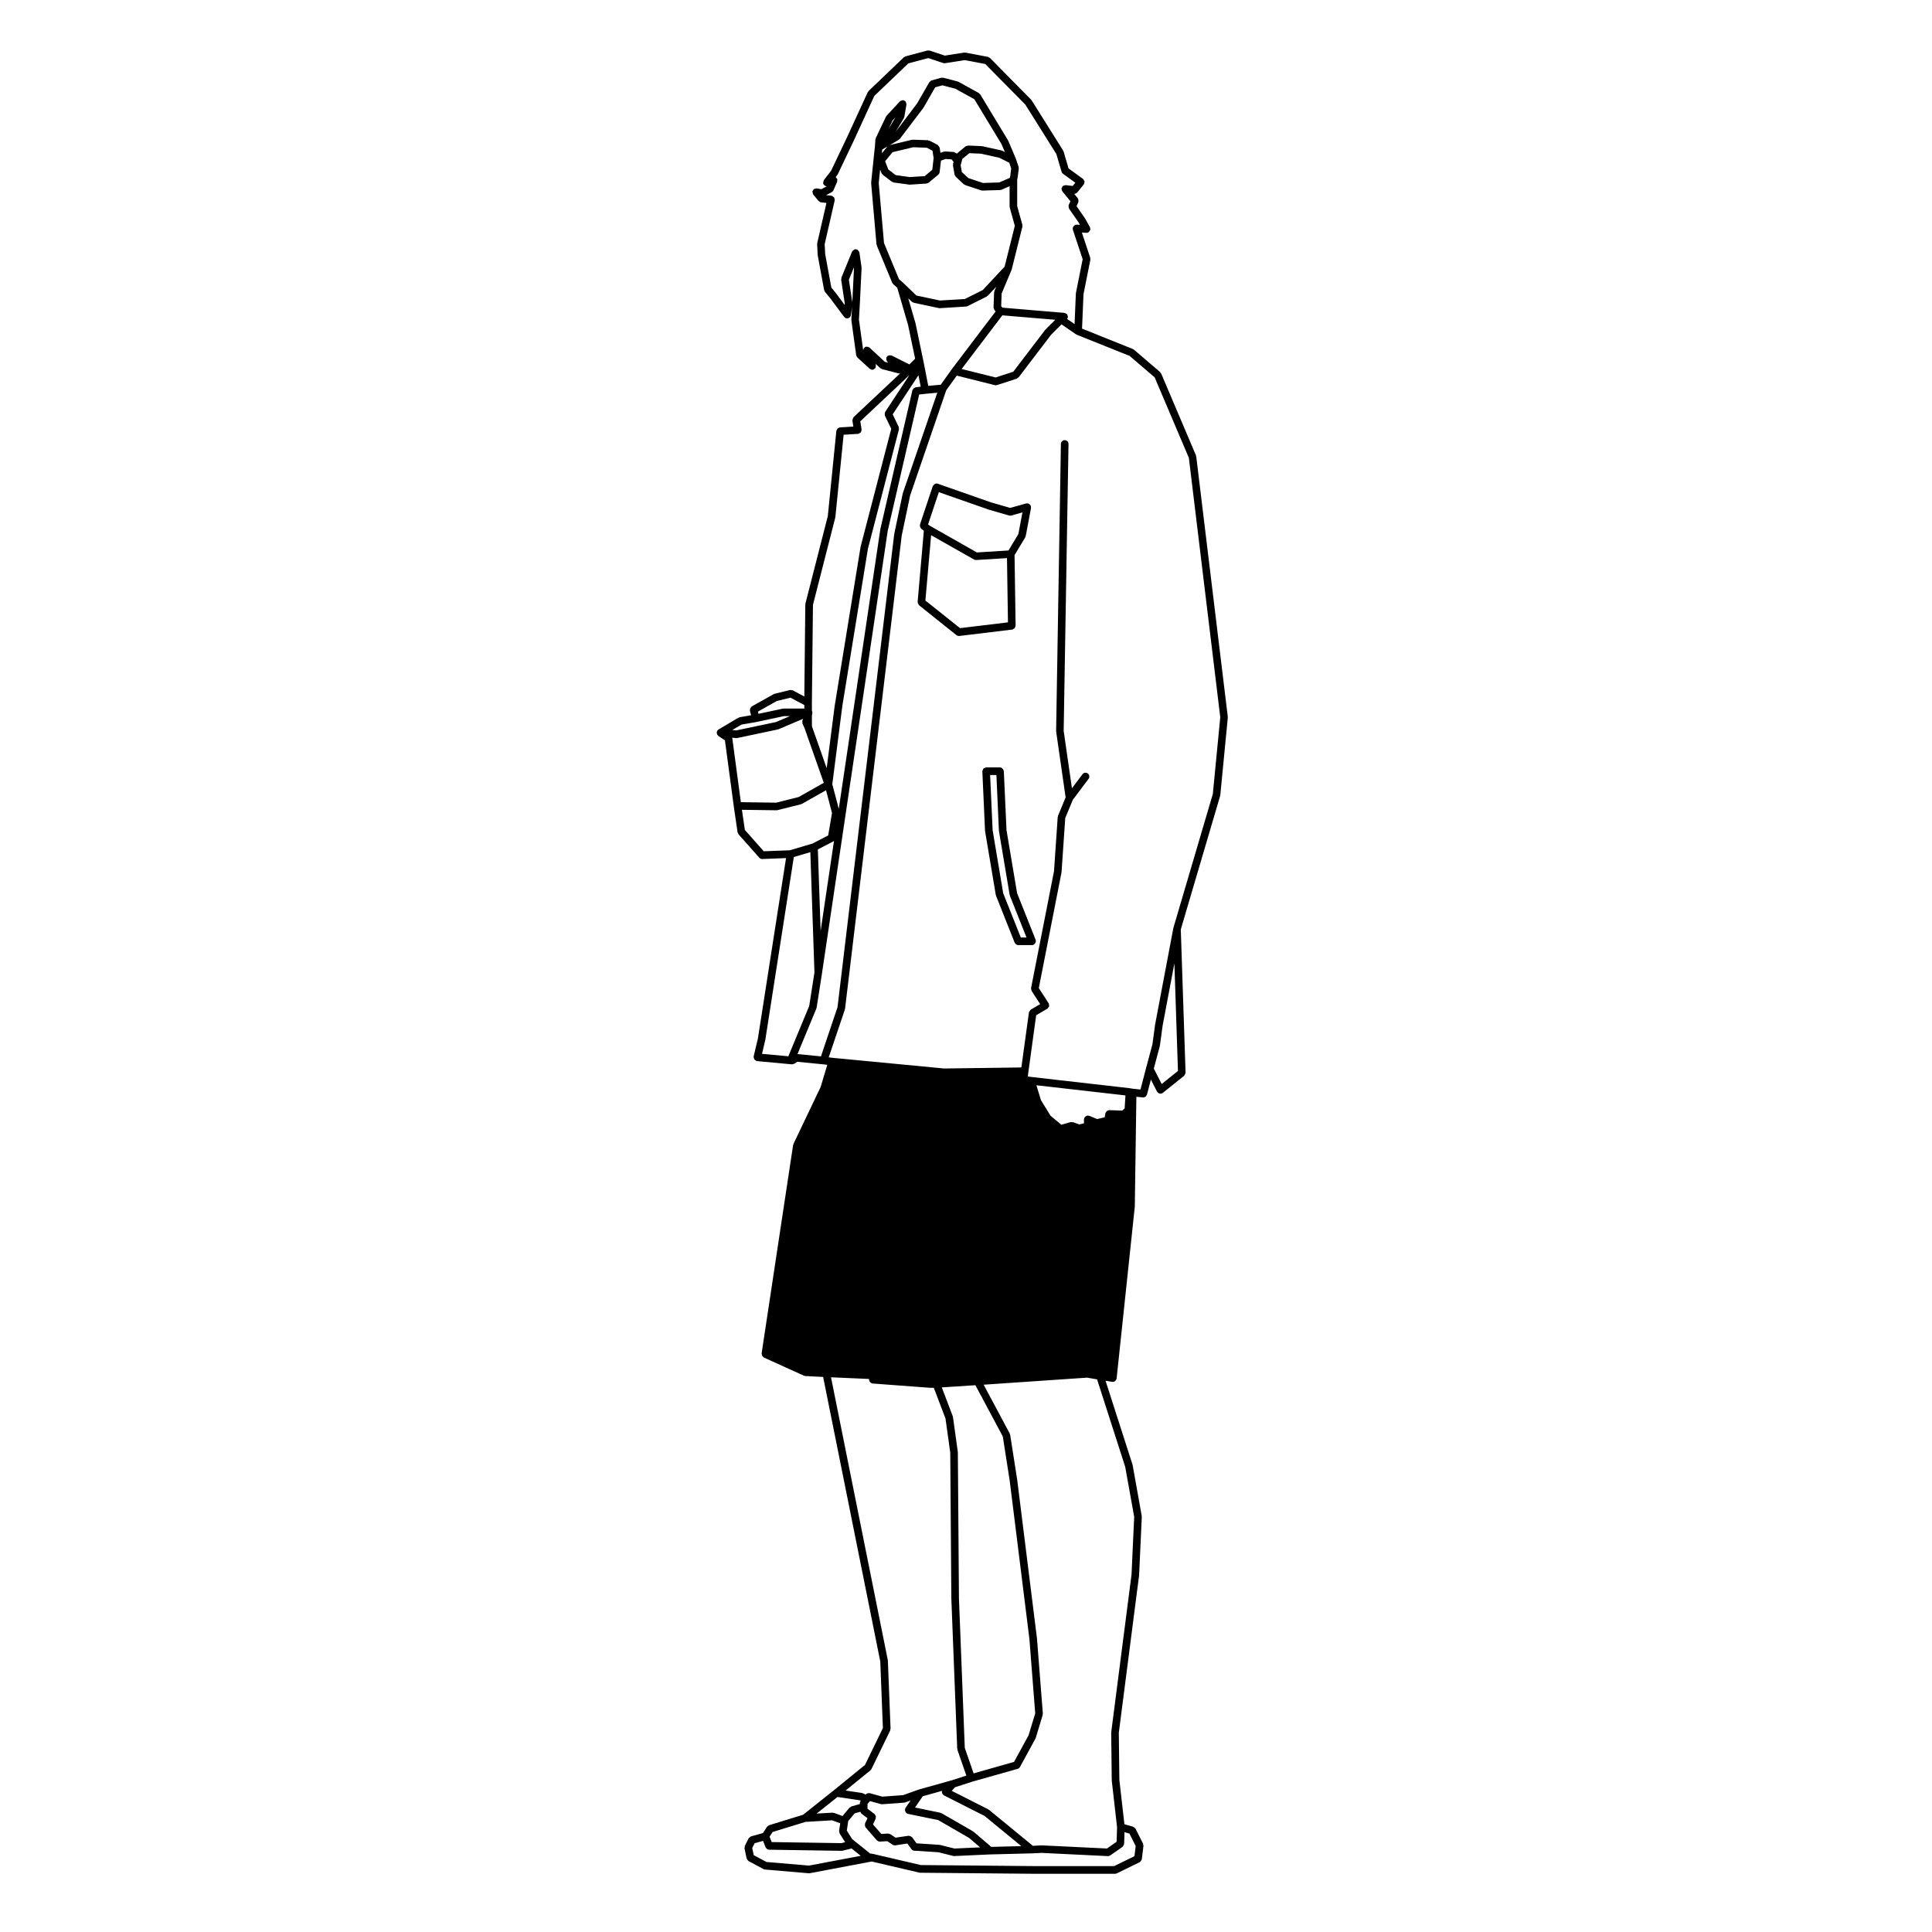
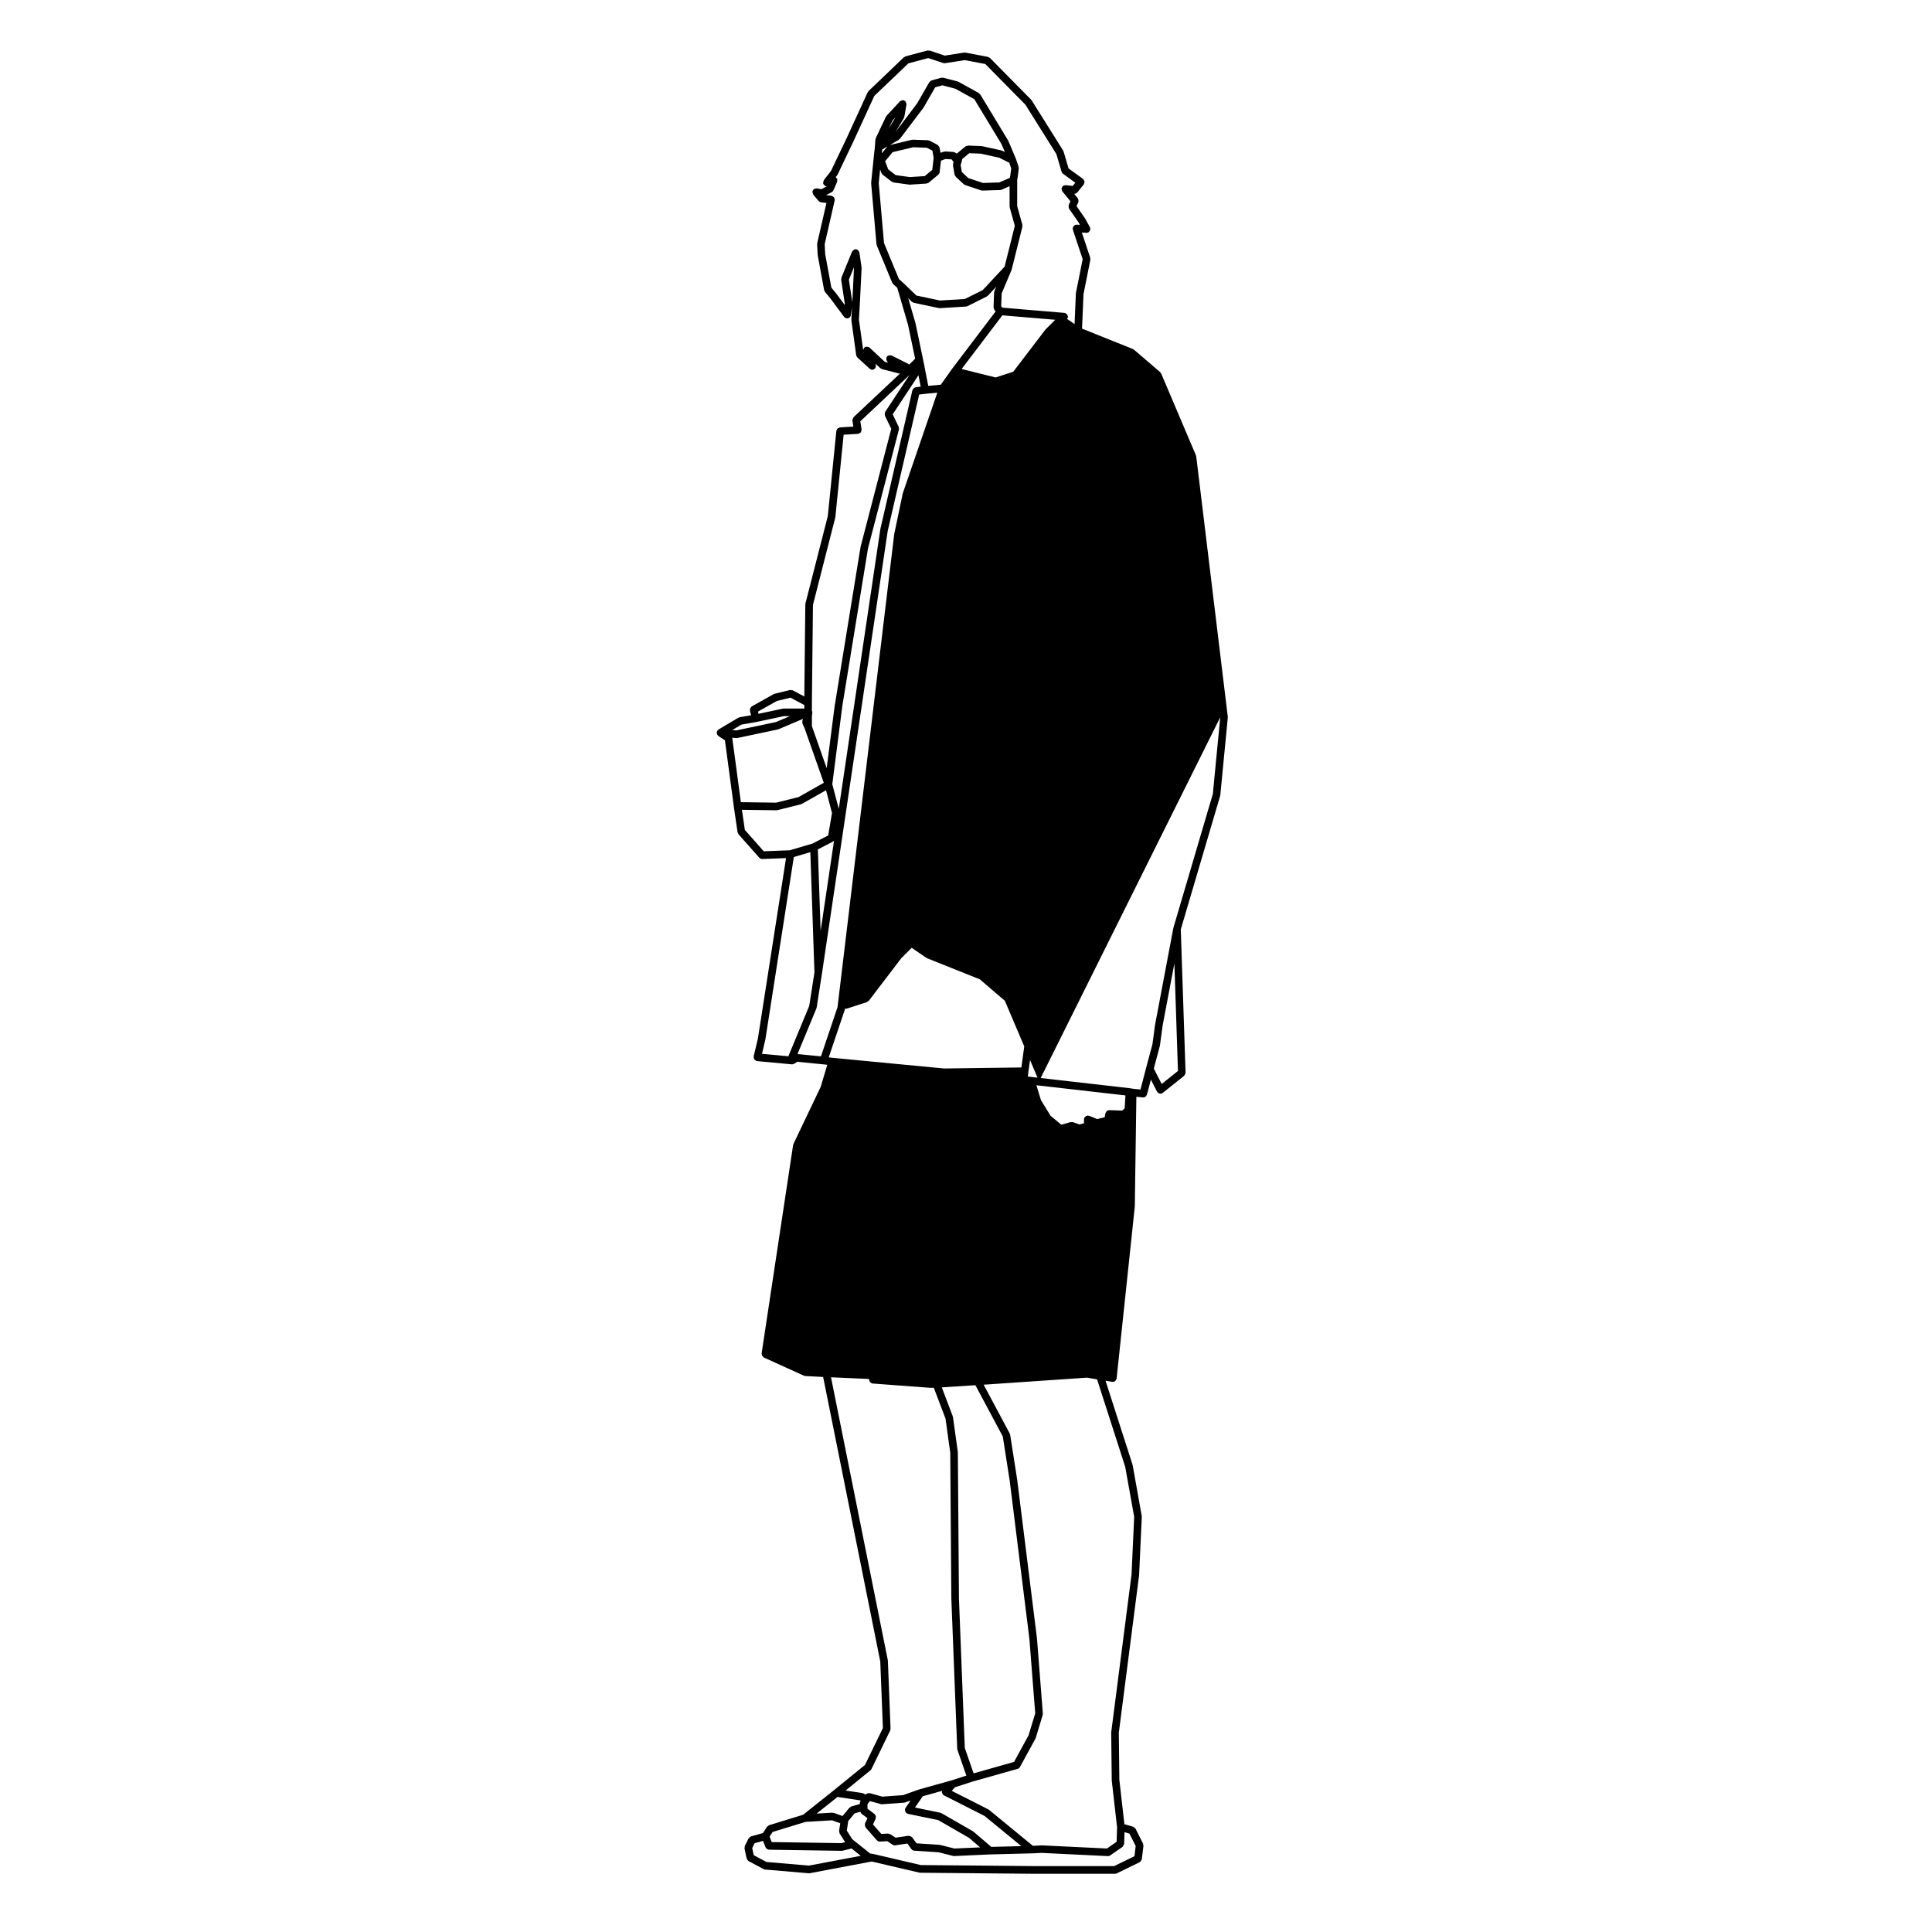
<svg xmlns="http://www.w3.org/2000/svg" fill="#000000" width="800px" height="800px" version="1.1" viewBox="144 144 512 512">
  <g>
-     <path d="m430.75 231.09 0.387-9.125 1.824-9.141c0.02-0.09-0.047-0.168-0.051-0.258s0.047-0.168 0.016-0.258l-2.223-6.68 1.215 0.07h0.055c0.168 0 0.332-0.039 0.492-0.125 0.039-0.02 0.039-0.07 0.074-0.102 0.109-0.082 0.172-0.188 0.246-0.309 0.066-0.105 0.121-0.191 0.141-0.312 0.012-0.039 0.051-0.066 0.051-0.105 0.004-0.102-0.07-0.168-0.098-0.266-0.02-0.098 0.016-0.188-0.035-0.277l-1.273-2.273c-0.004-0.02-0.023-0.02-0.035-0.031-0.012-0.02 0-0.039-0.016-0.059l-2.223-3.211 0.469-1.031c0.031-0.055-0.004-0.105 0.012-0.168 0.035-0.125 0.031-0.238 0.012-0.363-0.016-0.137-0.039-0.246-0.105-0.363-0.031-0.051-0.012-0.105-0.051-0.156l-0.973-1.188h0.059c0.293 0 0.523-0.137 0.715-0.344 0.02-0.02 0.055-0.012 0.074-0.031l1.703-2.125c0.004-0.012 0-0.02 0.012-0.031 0.004-0.012 0.016-0.004 0.02-0.012 0.074-0.105 0.051-0.227 0.082-0.344 0.039-0.125 0.109-0.25 0.098-0.383-0.031-0.121-0.125-0.203-0.188-0.316-0.066-0.109-0.074-0.246-0.18-0.328-0.012-0.012-0.02-0.004-0.023-0.012-0.012-0.004-0.012-0.02-0.016-0.02l-3.836-2.777-1.324-4.488c-0.016-0.051-0.07-0.07-0.09-0.109-0.02-0.039 0.004-0.098-0.023-0.141l-8.359-13.324c-0.02-0.031-0.066-0.031-0.09-0.066-0.023-0.035-0.016-0.074-0.047-0.105l-10.898-11.047c-0.082-0.082-0.188-0.07-0.281-0.117-0.098-0.047-0.145-0.145-0.25-0.168l-5.953-1.133c-0.059-0.012-0.109 0.039-0.172 0.039-0.066 0-0.105-0.051-0.172-0.047l-5.144 0.805-4.016-1.34c-0.105-0.035-0.195 0.023-0.297 0.023-0.102-0.012-0.188-0.07-0.289-0.039l-5.812 1.559c-0.09 0.02-0.125 0.105-0.207 0.156-0.074 0.039-0.168 0.023-0.23 0.09l-9.344 8.934c-0.051 0.051-0.039 0.117-0.082 0.176-0.039 0.051-0.105 0.066-0.137 0.125l-5.527 12.035-4.203 8.82-1.914 2.465c-0.02 0.031-0.012 0.059-0.023 0.09-0.074 0.105-0.074 0.227-0.102 0.352-0.023 0.137-0.066 0.25-0.035 0.383 0.004 0.031-0.02 0.059-0.012 0.09 0.055 0.176 0.176 0.301 0.301 0.418 0.023 0.023 0.02 0.066 0.047 0.086h0.02c0.172 0.133 0.379 0.207 0.598 0.207h0.004l-1.449 0.777-1.211-0.223c-0.016-0.004-0.031 0.016-0.051 0.012-0.109-0.016-0.207 0.047-0.316 0.066-0.152 0.031-0.309 0.039-0.43 0.137-0.004 0.004-0.02 0-0.023 0.012-0.074 0.059-0.07 0.152-0.117 0.227-0.086 0.117-0.203 0.211-0.23 0.363 0 0.02 0.016 0.031 0.012 0.051-0.016 0.125 0.051 0.238 0.086 0.363 0.035 0.125 0.035 0.262 0.109 0.363 0.012 0.02 0.004 0.035 0.016 0.051l1.402 1.676v0.004l0.016 0.012c0.023 0.031 0.07 0.02 0.102 0.051 0.152 0.145 0.328 0.289 0.559 0.312l1.426 0.16-2.445 10.656c-0.012 0.051 0.031 0.09 0.023 0.137-0.004 0.047-0.051 0.09-0.051 0.137l0.145 2.832c0.004 0.023 0.031 0.039 0.031 0.066 0.004 0.023-0.02 0.047-0.016 0.066l1.699 9.211c0.02 0.105 0.105 0.172 0.156 0.266 0.031 0.066 0.012 0.137 0.059 0.195l1.402 1.688 3.668 4.934h0.004c0.152 0.207 0.383 0.352 0.66 0.395 0.051 0.012 0.102 0.012 0.145 0.012 0.207 0 0.418-0.066 0.598-0.195 0.012-0.012 0.004-0.02 0.016-0.031 0.191-0.145 0.332-0.363 0.371-0.621 0-0.012 0.004-0.012 0.004-0.016l0.309-2.039-0.18 3.254c0 0.039 0.035 0.059 0.035 0.102 0 0.031-0.031 0.059-0.023 0.102l1.273 9.211c0.023 0.188 0.141 0.324 0.258 0.465 0.031 0.051 0.023 0.105 0.066 0.141l3.258 2.977c0.016 0.016 0.039 0.012 0.055 0.02 0.176 0.145 0.387 0.246 0.625 0.246 0.105 0 0.215-0.02 0.328-0.059 0.09-0.031 0.121-0.125 0.195-0.176 0.07-0.051 0.16-0.031 0.215-0.102 0.039-0.039 0.023-0.102 0.055-0.137 0.074-0.105 0.098-0.215 0.121-0.344 0.031-0.137 0.051-0.246 0.023-0.371-0.012-0.051 0.023-0.102 0.004-0.145l-0.098-0.289 1.289 1.211c0.074 0.059 0.168 0.055 0.25 0.102 0.07 0.039 0.105 0.117 0.188 0.137l4.387 1.133c0.086 0.02 0.168 0.031 0.25 0.031 0.086 0 0.145-0.055 0.227-0.074l-12.395 11.652c-0.023 0.031-0.016 0.066-0.039 0.09-0.09 0.105-0.105 0.215-0.152 0.348-0.047 0.121-0.102 0.227-0.09 0.359 0.004 0.035-0.031 0.059-0.023 0.102l0.25 1.594-3.566 0.211c-0.121 0.004-0.195 0.105-0.309 0.152-0.117 0.051-0.238 0.07-0.316 0.156-0.086 0.082-0.105 0.188-0.156 0.297-0.051 0.105-0.145 0.176-0.156 0.301l-2.266 22.598-5.93 23.164c-0.012 0.051 0.023 0.086 0.02 0.125-0.004 0.039-0.051 0.07-0.051 0.117l-0.266 24.41-3.066-1.637c-0.117-0.059-0.242-0.02-0.363-0.031-0.117-0.02-0.227-0.09-0.348-0.059l-4.109 1.004c-0.051 0.012-0.07 0.059-0.109 0.082-0.039 0.02-0.098-0.012-0.137 0.02l-5.805 3.254c-0.086 0.047-0.102 0.141-0.16 0.203-0.102 0.102-0.176 0.168-0.23 0.297-0.055 0.117-0.055 0.238-0.055 0.371 0 0.09-0.059 0.156-0.039 0.25l0.309 1.219-3.043 0.523c-0.07 0.012-0.102 0.082-0.16 0.102s-0.121-0.012-0.18 0.031l-5.246 3.117c-0.023 0.016-0.023 0.051-0.055 0.07-0.066 0.047-0.105 0.102-0.152 0.156-0.035 0.039-0.09 0.039-0.117 0.082-0.035 0.051-0.012 0.117-0.031 0.168-0.035 0.082-0.086 0.137-0.098 0.215-0.012 0.031-0.039 0.047-0.039 0.074-0.004 0.055 0.039 0.098 0.047 0.152 0.004 0.105 0.031 0.188 0.07 0.293 0.02 0.055-0.012 0.117 0.023 0.172 0.012 0.02 0.047 0.012 0.059 0.031 0.047 0.074 0.102 0.109 0.16 0.168 0.039 0.039 0.039 0.102 0.086 0.125l1.75 1.16 2.352 17.531c0 0.004 0.004 0.012 0.004 0.012s-0.004 0-0.004 0.004l0.992 6.812c0.02 0.121 0.105 0.195 0.168 0.301 0.035 0.07 0.02 0.156 0.074 0.227l5.523 6.227c0.012 0.016 0.031 0.012 0.039 0.02 0.188 0.195 0.434 0.324 0.719 0.324 0.012 0 0.023 0 0.039-0.004l6.289-0.242-7.453 47.781-1.129 4.769c-0.004 0.031 0.02 0.051 0.016 0.082-0.004 0.02-0.035 0.035-0.035 0.059-0.012 0.117 0.07 0.203 0.098 0.309 0.031 0.133 0.035 0.258 0.109 0.363s0.191 0.145 0.301 0.215c0.098 0.059 0.152 0.168 0.266 0.191 0.039 0.012 0.086 0.012 0.121 0.016 0.004 0 0.012 0.012 0.016 0.012l9.211 0.855h0.098c0.18 0 0.367-0.051 0.527-0.152l0.84-0.523 6.883 0.68h0.02l1.043 0.125-1.758 5.863-7.203 15.094c-0.023 0.051 0.004 0.102-0.012 0.145-0.016 0.055-0.07 0.082-0.082 0.133l-8.352 55.262c-0.016 0.098 0.055 0.16 0.066 0.25 0.016 0.133 0.023 0.242 0.09 0.352 0.066 0.117 0.145 0.188 0.258 0.277 0.066 0.059 0.09 0.145 0.172 0.188l10.625 4.82c0.105 0.051 0.223 0.059 0.328 0.07 0.016 0.004 0.023 0.02 0.035 0.02l4.734 0.246 15.141 75.395 0.695 17.652-4.746 9.773-8.188 6.656v0.004l-8.211 6.539-8.941 2.75c-0.004 0-0.004 0.004-0.004 0.004l-0.074 0.02c-0.105 0.031-0.156 0.137-0.246 0.203-0.105 0.074-0.238 0.105-0.312 0.215l-1.059 1.656-3.176 0.887c-0.012 0-0.016 0.012-0.02 0.02-0.125 0.035-0.203 0.145-0.309 0.238-0.105 0.086-0.227 0.137-0.289 0.246-0.004 0.012-0.016 0.012-0.02 0.02l-0.992 1.988c-0.055 0.105-0.012 0.215-0.023 0.324-0.016 0.117-0.09 0.215-0.066 0.332l0.562 2.684c0.004 0.02 0.023 0.031 0.031 0.047 0.02 0.074 0.082 0.121 0.109 0.191 0.086 0.152 0.172 0.289 0.312 0.383 0.023 0.016 0.031 0.051 0.055 0.066l3.969 2.125c0.105 0.055 0.215 0.066 0.324 0.086 0.023 0 0.039 0.031 0.066 0.031l11.617 0.992h0.09c0.059 0 0.121-0.004 0.188-0.02l16.332-3.09h0.09l12.637 2.949c0.074 0.016 0.145 0.023 0.215 0.023l0.016-0.004 30.18 0.277h0.012 21.391c0.145 0 0.301-0.031 0.438-0.102l6.098-2.973c0.047-0.02 0.051-0.07 0.086-0.102 0.125-0.082 0.203-0.188 0.281-0.312 0.059-0.098 0.117-0.16 0.141-0.266 0.012-0.047 0.051-0.07 0.055-0.105l0.43-3.543c0.016-0.105-0.059-0.188-0.082-0.289-0.016-0.102 0.023-0.195-0.02-0.289l-1.988-3.965c-0.004-0.012-0.016-0.012-0.016-0.02-0.066-0.105-0.191-0.16-0.293-0.246-0.105-0.09-0.176-0.207-0.309-0.246-0.004 0-0.004-0.004-0.016-0.012l-2.324-0.672-1.336-11.73-0.145-12.508 5.375-41.715c0-0.02-0.016-0.031-0.012-0.047 0-0.016 0.016-0.023 0.016-0.039l0.711-15.445c0.004-0.047-0.035-0.07-0.039-0.109 0-0.039 0.035-0.07 0.023-0.105l-2.41-13.461c-0.004-0.031-0.031-0.039-0.035-0.059-0.012-0.031 0.012-0.051 0.004-0.074l-7.152-22.234 1.777 0.297h0.055c0.004 0 0.004 0.004 0.004 0.004 0.039 0.004 0.074 0.004 0.105 0.004 0.25 0 0.48-0.098 0.656-0.246 0.059-0.055 0.07-0.137 0.109-0.203 0.09-0.121 0.195-0.23 0.227-0.395 0-0.016-0.012-0.02-0.012-0.035 0.004-0.012 0.016-0.012 0.016-0.023l4.812-45.48c0.004-0.016-0.012-0.023-0.012-0.047 0-0.02 0.02-0.031 0.02-0.051l0.414-29.074 1.738 0.176h0.105c0.012 0 0.016-0.004 0.02-0.004 0.23-0.004 0.441-0.098 0.613-0.238 0.066-0.055 0.086-0.133 0.133-0.203 0.074-0.102 0.172-0.176 0.207-0.312l1.031-3.961 1.629 3.176c0.02 0.039 0.059 0.055 0.086 0.098 0.016 0.02 0.004 0.055 0.023 0.082 0.023 0.031 0.066 0.02 0.09 0.039 0.191 0.195 0.43 0.332 0.699 0.332 0.152 0 0.312-0.035 0.457-0.105 0.031-0.02 0.035-0.055 0.059-0.07 0.035-0.023 0.082-0.016 0.109-0.039l5.668-4.535c0.02-0.02 0.016-0.051 0.035-0.07 0.102-0.09 0.121-0.207 0.18-0.324 0.055-0.125 0.125-0.227 0.133-0.363 0-0.02 0.031-0.039 0.023-0.07l-1.266-37.953 10.434-35.402c0.012-0.039-0.016-0.066-0.012-0.102 0.012-0.039 0.047-0.059 0.051-0.098l1.988-20.547c0.004-0.039-0.035-0.07-0.035-0.105s0.035-0.066 0.031-0.105l-8.363-69c-0.004-0.051-0.059-0.074-0.07-0.121-0.016-0.051 0.02-0.105-0.004-0.152l-9.211-21.68c-0.031-0.082-0.109-0.102-0.16-0.168-0.051-0.059-0.047-0.145-0.105-0.207l-6.938-5.949c-0.047-0.039-0.105-0.023-0.16-0.055-0.051-0.031-0.066-0.098-0.117-0.117zm-9.688 0.238c-0.02 0.02-0.012 0.051-0.031 0.07-0.016 0.02-0.047 0.02-0.059 0.039l-8.449 11.078-4.676 1.516-9.004-2.242 10.793-14.223 14.012 1.176zm-37.789 43.324c-0.004 0.02 0.012 0.039 0.004 0.07-0.004 0.02-0.035 0.031-0.039 0.051l-2.262 10.777c0 0.012 0.016 0.031 0.012 0.039-0.004 0.02-0.02 0.031-0.023 0.047l-15.016 125.29-4.387 13.023-6.219-0.609 5.012-12.09c0.016-0.039-0.012-0.074 0-0.109 0.016-0.047 0.059-0.074 0.066-0.117l1.414-9.07v-0.004-0.004l17.426-117.28 8.332-36.113 1.691-0.195 3.113-0.289zm-29.965 94.68-6.906 0.266-5.008-5.656-0.777-5.336 9.16 0.125h0.016c0.082 0 0.16-0.012 0.246-0.031l6.238-1.566c0.031-0.012 0.039-0.039 0.07-0.051 0.059-0.023 0.121-0.02 0.18-0.051l6.375-3.613 1.586 6.039-1.012 5.945-4.141 2.144zm-12.801-33.309 3.93-0.68 0.004-0.012h0.031l7.262-1.547h1.594l-3.691 1.57-10.523 2.215-1.047-0.105zm4.359-3.445 5.012-2.812 3.606-0.875 3.668 1.953v0.926l-5.519 0.004c-0.039 0-0.066 0.039-0.105 0.047-0.039 0.004-0.07-0.023-0.105-0.02l-6.41 1.367zm-5.805 7.027h0.105c0.07 0 0.137-0.004 0.207-0.02l10.77-2.273c0.02-0.004 0.031-0.023 0.047-0.031 0.051-0.012 0.102-0.012 0.141-0.031l6.473-2.746-0.172 0.516c-0.039 0.121 0.02 0.238 0.023 0.352 0 0.125-0.051 0.258 0.012 0.379l0.555 1.246 5.09 14.453-6.656 3.769-5.977 1.496-9.344-0.133-2.289-17.086zm28.164-8.512 6.797-41.742 8.207-31.555c0.031-0.121-0.035-0.223-0.051-0.336-0.012-0.117 0.039-0.238-0.02-0.352l-1.586-3.305 6.828-10.359 0.59 3.027-1.328 0.156c-0.086 0.012-0.125 0.09-0.203 0.109-0.121 0.047-0.215 0.09-0.312 0.172-0.105 0.098-0.156 0.188-0.215 0.312-0.035 0.07-0.109 0.105-0.133 0.18l-8.504 36.84c0 0.012 0.012 0.023 0.012 0.039-0.004 0.02-0.02 0.02-0.023 0.039l-11 74.023-1.719-6.504zm16.133-88.902c0.004-0.031-0.016-0.055-0.016-0.082 0.004-0.031 0.035-0.051 0.039-0.082l0.098 0.047zm-21.883 148.51-0.734-21.602 4.106-2.121c0.035-0.02 0.035-0.059 0.066-0.082 0.035-0.02 0.074-0.02 0.105-0.039zm31.84-144.75-3.32 0.309-1.094-5.629v-0.004l-0.289-1.414c0-0.004-0.004-0.004-0.004-0.004l-1.98-9.504c0-0.02-0.02-0.02-0.023-0.039 0-0.012 0.012-0.023 0.004-0.039l-1.914-6.574 0.957 0.926c0.074 0.074 0.176 0.066 0.266 0.105 0.086 0.047 0.125 0.133 0.223 0.152l6.66 1.414c0.074 0.016 0.141 0.023 0.211 0.023 0.02 0 0.039-0.004 0.059-0.004l6.949-0.43c0.02 0 0.031-0.02 0.051-0.023 0.117-0.016 0.23-0.023 0.336-0.086l5.098-2.551c0.066-0.031 0.074-0.102 0.121-0.137 0.047-0.035 0.117-0.023 0.16-0.07l2.231-2.394-0.492 1.16c-0.023 0.066 0.016 0.125 0 0.195-0.016 0.059-0.074 0.102-0.082 0.156l-0.141 3.934v0.012l-0.004 0.031c-0.004 0.125 0.086 0.215 0.121 0.324 0.039 0.125 0.031 0.266 0.121 0.371l0.316 0.363-11.547 15.219c-0.004 0.012 0 0.012-0.004 0.02-0.004 0-0.012 0-0.012 0.004zm-4.598-73.387c0.016-0.031 0.004-0.059 0.02-0.082 0.012-0.02 0.039-0.012 0.051-0.031l3.047-5.316 1.895-0.523 3.441 0.898 5.039 2.785 7.195 11.887 0.887 2.098-0.672-0.332c-0.039-0.02-0.086 0.012-0.121-0.012-0.047-0.012-0.059-0.059-0.105-0.07l-5.113-1.125c-0.035-0.012-0.059 0.02-0.098 0.016-0.035-0.004-0.051-0.035-0.086-0.039l-3.481-0.141h-0.012-0.051c-0.07 0.012-0.105 0.055-0.172 0.07-0.176 0.031-0.359 0.039-0.516 0.156l-2.332 1.926-0.059-0.074c-0.004-0.012-0.02-0.012-0.023-0.016-0.086-0.105-0.227-0.125-0.344-0.191-0.117-0.059-0.211-0.145-0.332-0.16-0.012 0-0.016-0.012-0.023-0.012l-2.266-0.137c-0.086-0.004-0.125 0.055-0.203 0.066-0.07 0.012-0.125-0.031-0.195-0.012l-0.852 0.309-0.227-1.367c-0.004-0.031-0.031-0.039-0.039-0.059-0.031-0.137-0.121-0.223-0.207-0.332-0.082-0.102-0.121-0.207-0.23-0.277-0.02-0.016-0.02-0.047-0.047-0.059l-2.125-1.125c-0.074-0.039-0.152-0.004-0.23-0.023-0.074-0.02-0.121-0.098-0.207-0.098l-3.965-0.141c-0.051-0.016-0.09 0.047-0.141 0.047-0.043 0-0.078-0.043-0.129-0.031l-5.863 1.395 2.363-1.387c0.07-0.039 0.082-0.125 0.137-0.18 0.047-0.047 0.109-0.023 0.152-0.074zm20.078 19.789-4.297 0.133-3.879-1.293-1.723-1.602-0.316-1.84 0.223-0.777c0-0.004-0.004-0.012-0.004-0.02 0.004-0.004 0.012-0.012 0.016-0.016l0.203-0.812 1.848-1.527 3.059 0.121 4.914 1.09 2.625 1.32 0.508 1.516-0.25 2.004-0.102 0.473-0.004 0.012zm-19.723-1.684-3.961 0.258-3.746-0.52-1.969-1.512-0.828-2.16 1.969-2.41 5.488-1.305 3.598 0.133 1.484 0.781 0.316 1.926-0.363 3.141zm-11.379-6.035 0.105-1.008 1.371-0.805zm1.688-1.934 0.125-0.082c-0.016 0.012-0.023 0.02-0.035 0.031-0.031 0.016-0.059 0.023-0.09 0.051zm0.117-4.586 1.043-2.195 0.77-0.836zm-1.227 30.297-1.395-15.91 0.367-3.582 0.363 0.961c0.059 0.145 0.172 0.25 0.281 0.352 0.023 0.023 0.02 0.07 0.051 0.09l2.414 1.844c0.102 0.074 0.215 0.074 0.324 0.109 0.059 0.02 0.09 0.082 0.152 0.09l4.109 0.559c0.047 0.012 0.09 0.012 0.137 0.012h0.066l4.387-0.289c0.07-0.004 0.105-0.066 0.168-0.082 0.141-0.039 0.293-0.051 0.414-0.152l2.551-2.125c0.004-0.004 0-0.012 0.004-0.016 0.188-0.156 0.316-0.383 0.348-0.645l0.359-3.055 1.195-0.434 1.617 0.102 0.527 0.664-0.141 0.492c-0.023 0.086 0.031 0.152 0.023 0.23-0.004 0.082-0.066 0.137-0.051 0.223l0.43 2.422c0.031 0.16 0.137 0.277 0.23 0.398 0.039 0.051 0.031 0.117 0.074 0.168l2.125 1.98c0.059 0.059 0.141 0.051 0.211 0.09 0.066 0.035 0.086 0.105 0.156 0.133l4.254 1.414c0.105 0.035 0.211 0.055 0.316 0.055 0.012 0 0.02 0 0.031-0.004l4.641-0.141h0.004 0.012 0.02c0.004 0 0.012-0.012 0.016-0.012 0.117 0 0.242-0.02 0.352-0.07l2.137-0.934v5.387c0 0.051 0.047 0.082 0.055 0.125 0.004 0.051-0.031 0.09-0.02 0.137l1.352 4.848-2.707 10.816-5.789 6.207-4.746 2.371-6.609 0.402-6.246-1.328-3.465-3.34c-0.004-0.004-0.016-0.004-0.02-0.004-0.004-0.012-0.004-0.02-0.012-0.02l-1.109-0.984zm48.715 19.672c0.004-0.023 0.035-0.047 0.039-0.074v-0.004c0.016-0.156-0.082-0.281-0.137-0.422-0.035-0.102-0.02-0.215-0.098-0.309h-0.004c-0.055-0.07-0.152-0.07-0.223-0.117-0.145-0.105-0.293-0.227-0.465-0.238l-16.449-1.387-0.328-0.371 0.125-3.394 2.613-6.203c0.012-0.023-0.004-0.051 0-0.074 0.016-0.031 0.047-0.039 0.051-0.074l2.832-11.336c0.023-0.09-0.035-0.16-0.035-0.25 0-0.09 0.055-0.172 0.031-0.266l-1.375-4.957 0.004-6.992 0.121-0.598c0.004-0.02-0.012-0.031-0.004-0.047 0-0.016 0.02-0.023 0.02-0.047l0.281-2.262c0.012-0.086-0.051-0.141-0.059-0.215-0.004-0.082 0.047-0.152 0.016-0.227l-0.711-2.125c-0.004-0.02-0.02-0.02-0.031-0.039-0.004-0.012 0.004-0.023 0-0.039l-1.984-4.676c-0.012-0.031-0.039-0.031-0.055-0.059-0.012-0.02 0.004-0.051-0.012-0.07l-7.371-12.184c-0.051-0.086-0.145-0.102-0.211-0.156-0.066-0.066-0.082-0.156-0.16-0.207l-5.379-2.973c-0.047-0.031-0.09 0-0.133-0.02-0.039-0.016-0.055-0.066-0.105-0.082l-3.828-0.992c-0.09-0.031-0.168 0.031-0.258 0.031-0.098 0-0.172-0.059-0.266-0.031l-2.551 0.711c-0.191 0.055-0.312 0.203-0.434 0.336-0.051 0.055-0.133 0.066-0.172 0.133l-0.004 0.004-3.219 5.602-5.695 7.535 2.168-3.617c0.035-0.055 0.004-0.109 0.023-0.16 0.031-0.07 0.098-0.105 0.105-0.188l0.562-3.25c0.004-0.039-0.031-0.074-0.023-0.109 0.012-0.133-0.039-0.23-0.086-0.359-0.039-0.125-0.07-0.242-0.156-0.344-0.023-0.031-0.016-0.07-0.047-0.102-0.074-0.07-0.176-0.051-0.266-0.102-0.09-0.047-0.141-0.137-0.246-0.156-0.039 0-0.07 0.031-0.105 0.031-0.137-0.012-0.246 0.039-0.371 0.09-0.117 0.039-0.227 0.059-0.316 0.145-0.035 0.023-0.082 0.016-0.105 0.051l-3.543 3.82c-0.039 0.039-0.023 0.102-0.055 0.145-0.031 0.047-0.098 0.055-0.117 0.105l-2.691 5.668c-0.031 0.055 0.004 0.105-0.012 0.168-0.02 0.07-0.086 0.109-0.09 0.191l-0.141 1.988v0.004l-0.277 2.504c0 0.004 0.004 0.004 0.004 0.004h-0.004v0.02 0.012l-0.711 6.906c0 0.039 0.031 0.059 0.031 0.102 0 0.035-0.035 0.059-0.031 0.102l1.414 16.156c0.004 0.059 0.059 0.09 0.074 0.145 0.012 0.051-0.02 0.102 0 0.145l4.102 9.922c0.047 0.105 0.133 0.168 0.203 0.246 0.031 0.035 0.02 0.09 0.059 0.117l1.062 0.945 2.875 9.879 1.867 8.922-1.516 1.516-4.731-2.371c-0.066-0.031-0.137 0.004-0.207-0.016-0.125-0.035-0.23-0.047-0.363-0.023-0.137 0.012-0.238 0.051-0.352 0.117-0.066 0.039-0.141 0.02-0.195 0.074-0.055 0.047-0.047 0.121-0.086 0.172-0.039 0.059-0.109 0.07-0.141 0.125-0.035 0.07 0 0.137-0.016 0.207-0.035 0.125-0.051 0.238-0.031 0.371 0.02 0.125 0.055 0.227 0.121 0.344 0.035 0.066 0.02 0.141 0.07 0.195l0.312 0.352-0.906-0.238-4.066-3.789c-0.039-0.039-0.102-0.031-0.141-0.059-0.105-0.07-0.211-0.102-0.332-0.121-0.137-0.035-0.25-0.055-0.387-0.023-0.051 0.012-0.102-0.031-0.145-0.012-0.086 0.031-0.109 0.117-0.18 0.16-0.074 0.047-0.168 0.035-0.227 0.105-0.039 0.039-0.023 0.102-0.055 0.145-0.074 0.105-0.102 0.211-0.125 0.336-0.016 0.066-0.066 0.109-0.07 0.18l-1.125-8.105 0.281-5.004v-0.004l0.422-8.641c0.004-0.039-0.031-0.059-0.035-0.102 0-0.035 0.031-0.059 0.023-0.102l-0.57-3.965c-0.004-0.039-0.055-0.066-0.066-0.105-0.039-0.137-0.117-0.238-0.211-0.344-0.082-0.102-0.137-0.176-0.246-0.242-0.039-0.023-0.051-0.074-0.098-0.098-0.09-0.039-0.176 0.012-0.266 0-0.09-0.012-0.168-0.082-0.258-0.066-0.051 0.004-0.07 0.055-0.109 0.066-0.125 0.039-0.215 0.105-0.324 0.195-0.105 0.082-0.191 0.145-0.262 0.262-0.02 0.039-0.074 0.051-0.098 0.098l-2.832 6.938c-0.035 0.09 0.016 0.176 0.004 0.273-0.016 0.098-0.086 0.16-0.07 0.262l0.973 6.379-0.047 0.289-2.238-3.012c-0.004-0.012-0.02-0.012-0.023-0.02-0.004-0.012 0-0.02-0.012-0.031l-1.246-1.496-1.637-8.898-0.137-2.621 2.66-11.621c0.004-0.02-0.012-0.039-0.012-0.059 0.004-0.02 0.031-0.035 0.031-0.059 0.016-0.117-0.066-0.207-0.09-0.312-0.031-0.133-0.031-0.258-0.105-0.363-0.074-0.105-0.191-0.145-0.309-0.215-0.098-0.07-0.152-0.168-0.273-0.195-0.02-0.004-0.039 0.012-0.059 0.012-0.023 0-0.035-0.031-0.055-0.031l-1.402-0.156 1.477-0.785c0.012 0 0.012-0.02 0.02-0.023 0.18-0.105 0.336-0.25 0.43-0.457l0.992-2.273c0.055-0.117 0.004-0.238 0.012-0.352 0.004-0.117 0.07-0.227 0.031-0.348 0-0.016-0.02-0.016-0.023-0.031-0.039-0.109-0.141-0.176-0.215-0.273-0.07-0.082-0.105-0.176-0.195-0.238l0.414-0.523c0.02-0.023 0.004-0.055 0.02-0.086 0.031-0.039 0.074-0.059 0.098-0.102l4.254-8.922v-0.012s0.004 0 0.004-0.004l5.453-11.871 9.02-8.621 5.273-1.406 3.965 1.32c0.105 0.035 0.211 0.051 0.316 0.051 0.051 0 0.105 0 0.156-0.012l5.215-0.816 5.461 1.031 10.617 10.758 8.223 13.109 1.375 4.684c0.07 0.227 0.203 0.402 0.371 0.527h0.004l3.269 2.383-0.691 0.855-1.855-0.215h-0.012c-0.156-0.016-0.297 0.074-0.449 0.125-0.098 0.039-0.195 0.023-0.277 0.09-0.012 0-0.016 0-0.023 0.004-0.137 0.109-0.172 0.281-0.23 0.438-0.035 0.082-0.117 0.125-0.133 0.227 0 0 0.004 0.004 0.004 0.012-0.012 0.105 0.066 0.207 0.09 0.312 0.039 0.145 0.035 0.309 0.125 0.418v0.012l2.156 2.629-0.453 0.984c-0.02 0.051 0.012 0.09-0.004 0.137-0.039 0.121-0.02 0.23-0.012 0.363 0.012 0.137 0.016 0.246 0.082 0.363 0.02 0.047 0 0.09 0.023 0.125l2.543 3.668 0.336 0.605-0.863-0.047c-0.07-0.004-0.109 0.055-0.176 0.066-0.07 0.012-0.125-0.039-0.195-0.016-0.07 0.023-0.098 0.105-0.156 0.141-0.117 0.066-0.203 0.133-0.289 0.242-0.082 0.105-0.117 0.203-0.152 0.328-0.02 0.07-0.09 0.109-0.098 0.188 0 0.07 0.055 0.117 0.066 0.18 0.012 0.066-0.035 0.121-0.016 0.191l2.609 7.836-1.785 8.941c-0.004 0.035 0.02 0.059 0.016 0.09 0 0.031-0.031 0.039-0.035 0.07l-0.344 8.098-2.004-1.375c0.105-0.125 0.191-0.262 0.219-0.426zm-56.695-13.207 0.023 0.195-0.418 8.539-0.023 0.484-0.91-5.977zm2.519 22.375 0.105 0.301-0.07-0.066zm-0.035-0.266c0.004 0.016 0.02 0.035 0.023 0.055 0.004 0.031-0.012 0.051-0.004 0.082zm-5.203 22.223 3.82-0.23c0.004 0 0.004-0.004 0.012-0.004 0.031 0 0.059 0 0.09-0.004 0.121-0.02 0.195-0.121 0.301-0.18 0.105-0.07 0.23-0.098 0.312-0.191 0.09-0.105 0.098-0.242 0.125-0.367 0.035-0.105 0.117-0.195 0.105-0.312 0-0.02-0.02-0.031-0.02-0.051 0-0.016 0.016-0.031 0.012-0.051l-0.336-2.168 13.023-12.254-6.438 9.77c-0.023 0.039-0.004 0.09-0.023 0.125-0.059 0.117-0.059 0.227-0.07 0.363-0.012 0.133-0.023 0.246 0.02 0.367 0.016 0.047-0.016 0.09 0.004 0.133l1.684 3.488-8.121 31.242c-0.004 0.016 0.012 0.035 0.004 0.047-0.004 0.02-0.023 0.031-0.023 0.051l-6.805 41.801c0 0.004 0.004 0.012 0.004 0.016-0.008-0.004-0.02 0.012-0.02 0.016l-2.152 16.758-3.914-11.129v-2.734l0.121-0.766c0.004-0.031-0.02-0.051-0.02-0.082 0.004-0.031 0.035-0.051 0.035-0.082 0-0.082-0.066-0.125-0.082-0.195-0.016-0.07 0.023-0.133-0.004-0.195-0.012-0.031-0.039-0.031-0.055-0.059v-2.086l0.281-25.945 5.914-23.125c0.012-0.023-0.016-0.051-0.012-0.074 0.004-0.023 0.035-0.047 0.039-0.074zm-13.199 111.91 4.375-1.289 1.09 31.891-1.387 8.871-5.473 13.195c-0.02 0.047 0.012 0.098 0 0.137 0 0.004-0.004 0.004-0.004 0.004l-7.031-0.648 0.867-3.688c0.004-0.012-0.012-0.02-0.004-0.039 0.004-0.012 0.02-0.02 0.02-0.035zm19.953 138.32c-0.004 0.016 0.012 0.023 0.004 0.035-0.004 0.035-0.039 0.051-0.039 0.082-0.012 0.105 0.07 0.188 0.098 0.293 0.031 0.133 0.039 0.25 0.117 0.359 0.074 0.105 0.188 0.152 0.301 0.223 0.09 0.055 0.141 0.152 0.246 0.18 0.055 0.016 0.105 0.02 0.156 0.02 0.004 0 0.012 0.012 0.016 0.012l15.164 1.133h0.074 1.008l3.102 8.168 1.254 9.035 0.289 38.621c0 0.012 0.004 0.012 0.004 0.02l-0.004 0.012 1.559 39.82c0.004 0.051 0.055 0.09 0.066 0.137 0.012 0.047-0.023 0.102-0.012 0.145l2.363 6.82-3.812 1.23-8.629 2.414c-0.016 0-0.02 0.02-0.031 0.023-0.016 0.004-0.023-0.004-0.039-0.004l-4.266 1.516-5.496 0.395-3.375-0.938c-0.07-0.02-0.125 0.031-0.195 0.023-0.133-0.016-0.242 0.004-0.367 0.047-0.121 0.039-0.215 0.09-0.316 0.176-0.051 0.039-0.125 0.039-0.172 0.098l-0.035 0.047-0.523-0.297c-0.059-0.031-0.125 0-0.188-0.02-0.066-0.02-0.098-0.086-0.156-0.098l-4.402-0.656 6.59-5.359c0.035-0.023 0.023-0.07 0.055-0.102 0.082-0.082 0.168-0.137 0.215-0.242l4.957-10.203c0.039-0.086 0-0.16 0.016-0.25 0.02-0.082 0.09-0.137 0.086-0.227l-0.711-17.996c0-0.031-0.031-0.051-0.035-0.082 0-0.031 0.023-0.055 0.02-0.086l-15.055-74.969zm28.164 1.656 7.262 13.586 1.809 11.586c0 0.004 0.004 0.004 0.004 0.004l5.234 42.027 1.547 19.77-1.77 5.824-3.844 7.031-10.719 3.039-2.336-6.758-1.547-39.629v-0.004l-0.289-38.688c0-0.023-0.023-0.039-0.031-0.07 0-0.02 0.023-0.039 0.02-0.059l-1.281-9.211c-0.004-0.047-0.051-0.066-0.059-0.105-0.012-0.047 0.016-0.082 0-0.121l-2.906-7.648zm2.43 114.15 9.738 7.996-7.957 0.203-4.672-4c-0.023-0.02-0.066-0.012-0.09-0.031-0.031-0.02-0.031-0.059-0.066-0.082l-8.363-4.82c-0.051-0.031-0.105 0-0.16-0.02-0.055-0.02-0.082-0.082-0.137-0.098l-6.727-1.379 2.051-2.988 5.117-1.43c-0.004 0.023 0 0.047-0.004 0.07-0.031 0.125-0.051 0.238-0.031 0.371 0.023 0.125 0.086 0.227 0.156 0.332 0.047 0.082 0.039 0.168 0.105 0.238 0.047 0.035 0.102 0.023 0.141 0.055 0.039 0.023 0.047 0.086 0.09 0.105zm15.16 9.793 17.516 0.852c0.016 0 0.035 0.004 0.051 0.004 0.195 0 0.398-0.059 0.574-0.188l3.254-2.262c0.023-0.02 0.02-0.051 0.047-0.07 0.105-0.09 0.145-0.207 0.211-0.332 0.055-0.105 0.133-0.195 0.141-0.324 0.004-0.023 0.031-0.039 0.031-0.07l0.105-3.102 1.305 0.379 1.652 3.293-0.324 2.695-5.391 2.625h-21.148l-30.074-0.277-12.645-2.949c-0.016-0.004-0.031 0.012-0.047 0.004-0.02 0-0.023-0.02-0.039-0.02l-0.719-0.105-4.039-3.234-0.715-0.59-1.41-2.242 0.363-2.457c0.004-0.02-0.012-0.031-0.012-0.047l1.719-2.055 1.5-0.43c0.016 0.039 0.047 0.066 0.059 0.102 0.059 0.117 0.098 0.238 0.191 0.324 0.02 0.02 0.016 0.051 0.039 0.07l1.617 1.211-0.648 1.375c-0.031 0.07 0.012 0.125-0.004 0.195-0.035 0.125-0.039 0.238-0.02 0.363 0.02 0.137 0.051 0.238 0.117 0.352 0.035 0.059 0.02 0.125 0.066 0.176l2.973 3.394c0.012 0.016 0.031 0.012 0.047 0.02 0.18 0.195 0.43 0.324 0.715 0.324h0.059l1.941-0.117 1.41 0.945c0.168 0.117 0.359 0.168 0.543 0.168 0.004 0 0.004 0.012 0.012 0.012h0.004c0.051 0 0.102-0.012 0.145-0.016l3.215-0.48 1.059 1.484c0.012 0.012 0.035 0.004 0.047 0.02 0.172 0.215 0.414 0.379 0.715 0.398l6.434 0.414 3.875 0.973c0.086 0.023 0.16 0.035 0.246 0.035 0.016 0 0.031-0.004 0.047-0.004l9.453-0.43h0.012 0.035l11.004-0.281s0 0.004 0.004 0.004c0.016 0 0.035-0.004 0.055-0.004zm-61.691 3.363-11.273-0.957-3.371-1.805-0.398-1.891 0.637-1.273 2.231-0.621 0.66 1.691c0.035 0.086 0.105 0.125 0.16 0.207 0.047 0.059 0.074 0.109 0.133 0.168 0.172 0.145 0.367 0.242 0.594 0.258 0.012 0 0.02 0.012 0.035 0.012l19.27 0.297h0.016c0.082 0 0.16-0.012 0.242-0.035l2.352-0.586 2.43 1.945zm-0.914-11.582 7.043-0.414 2.156 0.785-0.309 2.023c-0.02 0.125 0.059 0.227 0.09 0.344 0.023 0.117-0.012 0.238 0.059 0.336l1.457 2.309-0.996 0.25-18.469-0.281-0.559-1.426 0.797-1.25zm8.473-6.602 6.039 0.902 0.09 0.051c-0.047 0.07-0.039 0.137-0.066 0.207-0.047 0.117-0.137 0.207-0.137 0.332v0.371l-2.242 0.641c-0.105 0.031-0.152 0.137-0.242 0.195-0.082 0.051-0.188 0.051-0.258 0.125l-1.848 2.223-2.273-0.832c-0.074-0.023-0.137 0.016-0.211 0.004-0.07-0.012-0.121-0.07-0.191-0.066l-4.195 0.246zm11.488 1.891c0.09 0.023 0.18 0.035 0.273 0.035h0.07l5.805-0.418c0.016 0 0.02-0.016 0.035-0.016 0.082-0.012 0.156-0.016 0.23-0.039l1.473-0.523-1.359 1.98c-0.047 0.059-0.016 0.125-0.047 0.195-0.023 0.066-0.102 0.102-0.109 0.168-0.012 0.066 0.039 0.125 0.039 0.191 0 0.133 0.02 0.242 0.07 0.367 0.051 0.121 0.105 0.215 0.203 0.312 0.051 0.051 0.051 0.121 0.105 0.16 0.074 0.051 0.168 0.051 0.25 0.082 0.047 0.02 0.066 0.07 0.109 0.082l8.062 1.664 8.141 4.695 2.957 2.527-6.805 0.309-3.824-0.957c-0.035-0.012-0.066 0.02-0.102 0.016-0.031-0.012-0.051-0.039-0.086-0.047l-6.047-0.387-1.145-1.594c-0.035-0.051-0.102-0.051-0.141-0.09-0.09-0.09-0.18-0.133-0.297-0.188-0.125-0.055-0.238-0.098-0.371-0.098-0.055-0.004-0.102-0.047-0.152-0.039l-3.441 0.508-1.371-0.918c-0.102-0.07-0.211-0.039-0.316-0.07-0.105-0.031-0.18-0.105-0.309-0.105l-1.777 0.105-2.211-2.527 0.715-1.531c0.047-0.09 0-0.188 0.016-0.289 0.02-0.137 0.051-0.246 0.016-0.371-0.031-0.125-0.105-0.215-0.188-0.316-0.059-0.086-0.066-0.191-0.145-0.25l-1.867-1.402v-1.254l0.473-0.562c0-0.004 0-0.004 0.004-0.012 0-0.004 0.004-0.004 0.004-0.004l0.156-0.191zm67.133-76.141-0.699 15.297-5.379 41.762c-0.004 0.02 0.02 0.039 0.02 0.07-0.004 0.023-0.031 0.039-0.031 0.07l0.145 12.609c0 0.02 0.02 0.035 0.02 0.055 0.004 0.016-0.016 0.031-0.016 0.051l1.41 12.395-0.125 3.812-2.562 1.785-17.227-0.832c-0.02 0-0.035-0.004-0.051-0.004-0.012 0-0.02 0.012-0.031 0.016-0.012 0-0.016-0.012-0.023-0.012l-2.297 0.121-11.609-9.531c-0.035-0.023-0.082-0.016-0.109-0.035-0.031-0.02-0.035-0.07-0.074-0.086l-9.715-4.926 0.891-0.953 4.574-1.477 12.004-3.394c0.273-0.074 0.484-0.258 0.609-0.484l4.102-7.508c0.016-0.031 0-0.059 0.012-0.09 0.02-0.039 0.059-0.059 0.074-0.105l1.844-6.09c0.02-0.066-0.023-0.121-0.02-0.191 0.012-0.07 0.066-0.105 0.059-0.176l-1.562-19.984c0-0.012-0.012-0.012-0.012-0.02-0.004-0.012 0.004-0.02 0.004-0.023l-5.246-42.09c0-0.004-0.004-0.012-0.012-0.012 0-0.012 0.012-0.012 0.004-0.02l-1.84-11.754c-0.012-0.066-0.07-0.098-0.09-0.145-0.02-0.051 0.012-0.117-0.02-0.172l-6.914-12.938 27.383-1.867 2.672 0.449 7.453 23.16zm-2.523-108.23-0.656 0.586-3.426-0.125c-0.125-0.023-0.238 0.082-0.359 0.121-0.102 0.039-0.203 0.039-0.281 0.102-0.105 0.09-0.133 0.203-0.203 0.312-0.059 0.105-0.168 0.176-0.188 0.309l-0.176 1.043-2 0.48-2.109-0.871c-0.066-0.031-0.133 0.012-0.195 0-0.07-0.012-0.109-0.082-0.188-0.082-0.074 0-0.121 0.07-0.191 0.082-0.125 0.031-0.223 0.07-0.328 0.137-0.117 0.082-0.191 0.156-0.273 0.273-0.039 0.055-0.109 0.074-0.141 0.141-0.023 0.066 0.016 0.125 0 0.195-0.012 0.07-0.074 0.109-0.074 0.188v1.055l-1.203 0.309-1.699-0.609c-0.105-0.035-0.207 0.02-0.312 0.02-0.105-0.004-0.203-0.07-0.309-0.039l-2.465 0.707-2.867-2.387-2.539-4.133-1.203-3.945 23.594 2.691zm13.18-38.434 0.945 28.516-4.312 3.449-2.09-4.082 1.602-6c0.004-0.023-0.016-0.047-0.012-0.07 0.004-0.02 0.031-0.035 0.035-0.059l0.711-5.25zm12.156-65.23-1.969 20.34-10.453 35.473c-0.004 0.02 0.012 0.035 0.012 0.051-0.004 0.02-0.023 0.031-0.031 0.051l-4.82 25.504c-0.004 0.012 0.004 0.016 0.004 0.02 0 0.016-0.016 0.02-0.016 0.031l-0.699 5.184-1.688 6.316v0.004l-1.48 5.684-1.945-0.195-0.812-0.137c-0.016-0.004-0.02 0.012-0.035 0.004-0.012-0.004-0.016-0.016-0.023-0.016l-26.043-2.973h-0.004l-0.996-0.137 0.156-1.27h0.004l2.055-14.957 2.973-1.742c0.012 0 0.012-0.012 0.016-0.016 0.012-0.004 0.016-0.004 0.023-0.004 0.105-0.07 0.121-0.188 0.191-0.281 0.086-0.109 0.203-0.203 0.23-0.336 0.031-0.117-0.031-0.23-0.051-0.352-0.016-0.125 0.02-0.266-0.051-0.383-0.004-0.012-0.016-0.012-0.02-0.016s0-0.016-0.004-0.023l-2.613-4.051 6.016-30.633c0.004-0.023-0.016-0.039-0.016-0.066 0.004-0.02 0.031-0.039 0.031-0.059l0.977-14.297 2.004-4.828 4.18-5.57c0.328-0.441 0.242-1.074-0.203-1.406-0.449-0.336-1.078-0.25-1.41 0.195l-2.797 3.727-2.191-15.215 1.281-76.02c0.004-0.555-0.438-1.02-0.992-1.027h-0.016c-0.551 0-0.996 0.441-1.008 0.992l-1.266 76.086c0 0.031 0.031 0.051 0.031 0.082 0.004 0.031-0.023 0.051-0.02 0.082l2.508 17.438-2.016 4.856c-0.023 0.055 0.012 0.109 0 0.168-0.016 0.055-0.074 0.086-0.082 0.152l-0.984 14.395-6.082 30.965c-0.031 0.141 0.051 0.273 0.082 0.402 0.023 0.109-0.004 0.23 0.066 0.336l0.012 0.012v0.004l2.254 3.488-2.488 1.457c-0.016 0.012-0.016 0.035-0.035 0.051-0.109 0.07-0.156 0.188-0.23 0.309-0.074 0.105-0.16 0.191-0.191 0.324-0.004 0.02-0.031 0.031-0.031 0.051l-2.004 14.59-20.484 0.273-29.547-2.828-1.02-0.125 4.289-12.715c0.012-0.035-0.016-0.066-0.012-0.105 0.012-0.039 0.051-0.059 0.055-0.102l15.012-125.36 2.242-10.672 9.566-27.852 2.777-3.859 10.102 2.527c0.086 0.02 0.16 0.031 0.246 0.031 0.105 0 0.207-0.016 0.312-0.051l5.246-1.703c0.133-0.039 0.195-0.16 0.297-0.246 0.059-0.051 0.145-0.039 0.195-0.102l8.59-11.273 2.769-2.769 3.848 2.644c0.039 0.023 0.09 0.02 0.125 0.047 0.031 0.012 0.039 0.051 0.07 0.059l14.008 5.606 6.637 5.688 9.062 21.332z" />
-     <path d="m412.26 310.84c0.121-0.016 0.195-0.109 0.301-0.168 0.117-0.059 0.242-0.086 0.324-0.18 0.09-0.102 0.102-0.227 0.141-0.352 0.035-0.105 0.121-0.191 0.121-0.312l-0.281-18.707 2.832-4.711c0.031-0.051 0.004-0.105 0.023-0.156 0.031-0.066 0.098-0.105 0.105-0.172l1.414-7.508c0.02-0.09-0.047-0.152-0.051-0.238 0-0.082 0.051-0.145 0.031-0.227-0.016-0.059-0.082-0.082-0.105-0.125-0.055-0.117-0.121-0.195-0.223-0.289-0.105-0.105-0.191-0.168-0.328-0.215-0.051-0.02-0.074-0.082-0.125-0.09-0.082-0.012-0.141 0.047-0.223 0.051-0.086 0-0.152-0.055-0.238-0.031l-4.258 1.188-5.098-1.465-14.137-4.949h-0.004l-0.004-0.004c-0.457-0.152-0.898 0.086-1.137 0.48-0.035 0.059-0.109 0.082-0.137 0.145 0 0 0.004 0.004 0 0.012h-0.004l-3.406 10.203c-0.023 0.086 0.023 0.156 0.02 0.242-0.016 0.133-0.016 0.242 0.023 0.363 0.039 0.133 0.105 0.223 0.191 0.316 0.051 0.07 0.051 0.152 0.117 0.203l0.684 0.52-1.648 18.852c-0.004 0.035 0.031 0.059 0.031 0.102 0.004 0.133 0.059 0.238 0.109 0.352 0.055 0.125 0.086 0.238 0.18 0.328 0.023 0.023 0.02 0.066 0.051 0.098l9.922 7.93c0.176 0.137 0.383 0.195 0.594 0.207 0.012 0 0.02 0.012 0.031 0.012h0.004c0.039 0 0.082 0 0.117-0.004zm-23.02-7.695 1.516-17.312 11.391 6.453c0.156 0.09 0.324 0.125 0.5 0.125h0.059l8.156-0.504 0.258 17.023-12.699 1.535zm3.559-28.719 13.199 4.621c0.016 0.004 0.031 0.004 0.039 0.004 0.004 0 0.012 0.012 0.016 0.012l5.379 1.559c0.098 0.031 0.188 0.039 0.281 0.039 0.09 0 0.176-0.012 0.273-0.039l2.973-0.828-1.082 5.738-2.613 4.348-8.383 0.523-12.438-7.055-0.5-0.367z" />
-     <path d="m418.46 393.26c-0.016-0.066 0.031-0.125 0-0.191l-4.922-12.379-2.805-16.695-0.707-15.617-0.004-0.051c-0.004-0.09-0.082-0.137-0.105-0.215-0.125-0.414-0.449-0.746-0.902-0.746h-3.68c-0.012 0-0.016 0.012-0.023 0.012-0.012 0-0.016-0.004-0.02-0.004-0.121 0.004-0.203 0.102-0.312 0.141-0.125 0.059-0.277 0.074-0.367 0.176-0.086 0.086-0.09 0.215-0.137 0.324-0.051 0.121-0.145 0.223-0.145 0.363 0 0.012 0.012 0.012 0.012 0.02 0 0.012-0.012 0.016-0.012 0.02l0.711 15.734c0.004 0.031 0.023 0.039 0.031 0.059 0 0.031-0.02 0.039-0.016 0.07l2.832 16.859c0.004 0.039 0.047 0.059 0.059 0.102 0.012 0.035-0.016 0.07-0.004 0.105l4.957 12.48c0.039 0.09 0.117 0.137 0.172 0.211 0.047 0.059 0.074 0.109 0.133 0.16 0.18 0.152 0.395 0.262 0.637 0.262h3.68c0.121 0 0.25-0.02 0.367-0.07 0.074-0.031 0.09-0.105 0.152-0.145 0.109-0.07 0.188-0.145 0.266-0.258 0.074-0.105 0.109-0.207 0.141-0.344 0.016-0.07 0.082-0.117 0.082-0.188-0.008-0.074-0.055-0.129-0.07-0.195zm-11.406-29.266-0.66-14.609h1.664l0.664 14.773c0.004 0.031 0.023 0.039 0.031 0.059 0 0.031-0.02 0.039-0.016 0.07l2.832 16.859c0.004 0.039 0.047 0.059 0.059 0.102 0.012 0.035-0.016 0.07-0.004 0.105l4.414 11.094h-1.512l-4.672-11.738z" />
+     <path d="m430.75 231.09 0.387-9.125 1.824-9.141c0.02-0.09-0.047-0.168-0.051-0.258s0.047-0.168 0.016-0.258l-2.223-6.68 1.215 0.07h0.055c0.168 0 0.332-0.039 0.492-0.125 0.039-0.02 0.039-0.07 0.074-0.102 0.109-0.082 0.172-0.188 0.246-0.309 0.066-0.105 0.121-0.191 0.141-0.312 0.012-0.039 0.051-0.066 0.051-0.105 0.004-0.102-0.07-0.168-0.098-0.266-0.02-0.098 0.016-0.188-0.035-0.277l-1.273-2.273c-0.004-0.02-0.023-0.02-0.035-0.031-0.012-0.02 0-0.039-0.016-0.059l-2.223-3.211 0.469-1.031c0.031-0.055-0.004-0.105 0.012-0.168 0.035-0.125 0.031-0.238 0.012-0.363-0.016-0.137-0.039-0.246-0.105-0.363-0.031-0.051-0.012-0.105-0.051-0.156l-0.973-1.188h0.059c0.293 0 0.523-0.137 0.715-0.344 0.02-0.02 0.055-0.012 0.074-0.031l1.703-2.125c0.004-0.012 0-0.02 0.012-0.031 0.004-0.012 0.016-0.004 0.02-0.012 0.074-0.105 0.051-0.227 0.082-0.344 0.039-0.125 0.109-0.25 0.098-0.383-0.031-0.121-0.125-0.203-0.188-0.316-0.066-0.109-0.074-0.246-0.18-0.328-0.012-0.012-0.02-0.004-0.023-0.012-0.012-0.004-0.012-0.02-0.016-0.02l-3.836-2.777-1.324-4.488c-0.016-0.051-0.07-0.07-0.09-0.109-0.02-0.039 0.004-0.098-0.023-0.141l-8.359-13.324c-0.02-0.031-0.066-0.031-0.09-0.066-0.023-0.035-0.016-0.074-0.047-0.105l-10.898-11.047c-0.082-0.082-0.188-0.07-0.281-0.117-0.098-0.047-0.145-0.145-0.25-0.168l-5.953-1.133c-0.059-0.012-0.109 0.039-0.172 0.039-0.066 0-0.105-0.051-0.172-0.047l-5.144 0.805-4.016-1.34c-0.105-0.035-0.195 0.023-0.297 0.023-0.102-0.012-0.188-0.07-0.289-0.039l-5.812 1.559c-0.09 0.02-0.125 0.105-0.207 0.156-0.074 0.039-0.168 0.023-0.23 0.09l-9.344 8.934c-0.051 0.051-0.039 0.117-0.082 0.176-0.039 0.051-0.105 0.066-0.137 0.125l-5.527 12.035-4.203 8.82-1.914 2.465c-0.02 0.031-0.012 0.059-0.023 0.09-0.074 0.105-0.074 0.227-0.102 0.352-0.023 0.137-0.066 0.25-0.035 0.383 0.004 0.031-0.02 0.059-0.012 0.09 0.055 0.176 0.176 0.301 0.301 0.418 0.023 0.023 0.02 0.066 0.047 0.086h0.02c0.172 0.133 0.379 0.207 0.598 0.207h0.004l-1.449 0.777-1.211-0.223c-0.016-0.004-0.031 0.016-0.051 0.012-0.109-0.016-0.207 0.047-0.316 0.066-0.152 0.031-0.309 0.039-0.43 0.137-0.004 0.004-0.02 0-0.023 0.012-0.074 0.059-0.07 0.152-0.117 0.227-0.086 0.117-0.203 0.211-0.23 0.363 0 0.02 0.016 0.031 0.012 0.051-0.016 0.125 0.051 0.238 0.086 0.363 0.035 0.125 0.035 0.262 0.109 0.363 0.012 0.02 0.004 0.035 0.016 0.051l1.402 1.676v0.004l0.016 0.012c0.023 0.031 0.07 0.02 0.102 0.051 0.152 0.145 0.328 0.289 0.559 0.312l1.426 0.16-2.445 10.656c-0.012 0.051 0.031 0.09 0.023 0.137-0.004 0.047-0.051 0.09-0.051 0.137l0.145 2.832c0.004 0.023 0.031 0.039 0.031 0.066 0.004 0.023-0.02 0.047-0.016 0.066l1.699 9.211c0.02 0.105 0.105 0.172 0.156 0.266 0.031 0.066 0.012 0.137 0.059 0.195l1.402 1.688 3.668 4.934h0.004c0.152 0.207 0.383 0.352 0.66 0.395 0.051 0.012 0.102 0.012 0.145 0.012 0.207 0 0.418-0.066 0.598-0.195 0.012-0.012 0.004-0.02 0.016-0.031 0.191-0.145 0.332-0.363 0.371-0.621 0-0.012 0.004-0.012 0.004-0.016l0.309-2.039-0.18 3.254c0 0.039 0.035 0.059 0.035 0.102 0 0.031-0.031 0.059-0.023 0.102l1.273 9.211c0.023 0.188 0.141 0.324 0.258 0.465 0.031 0.051 0.023 0.105 0.066 0.141l3.258 2.977c0.016 0.016 0.039 0.012 0.055 0.02 0.176 0.145 0.387 0.246 0.625 0.246 0.105 0 0.215-0.02 0.328-0.059 0.09-0.031 0.121-0.125 0.195-0.176 0.07-0.051 0.16-0.031 0.215-0.102 0.039-0.039 0.023-0.102 0.055-0.137 0.074-0.105 0.098-0.215 0.121-0.344 0.031-0.137 0.051-0.246 0.023-0.371-0.012-0.051 0.023-0.102 0.004-0.145l-0.098-0.289 1.289 1.211c0.074 0.059 0.168 0.055 0.25 0.102 0.07 0.039 0.105 0.117 0.188 0.137l4.387 1.133c0.086 0.02 0.168 0.031 0.25 0.031 0.086 0 0.145-0.055 0.227-0.074l-12.395 11.652c-0.023 0.031-0.016 0.066-0.039 0.09-0.09 0.105-0.105 0.215-0.152 0.348-0.047 0.121-0.102 0.227-0.09 0.359 0.004 0.035-0.031 0.059-0.023 0.102l0.25 1.594-3.566 0.211c-0.121 0.004-0.195 0.105-0.309 0.152-0.117 0.051-0.238 0.07-0.316 0.156-0.086 0.082-0.105 0.188-0.156 0.297-0.051 0.105-0.145 0.176-0.156 0.301l-2.266 22.598-5.93 23.164c-0.012 0.051 0.023 0.086 0.02 0.125-0.004 0.039-0.051 0.07-0.051 0.117l-0.266 24.41-3.066-1.637c-0.117-0.059-0.242-0.02-0.363-0.031-0.117-0.02-0.227-0.09-0.348-0.059l-4.109 1.004c-0.051 0.012-0.07 0.059-0.109 0.082-0.039 0.02-0.098-0.012-0.137 0.02l-5.805 3.254c-0.086 0.047-0.102 0.141-0.16 0.203-0.102 0.102-0.176 0.168-0.23 0.297-0.055 0.117-0.055 0.238-0.055 0.371 0 0.09-0.059 0.156-0.039 0.25l0.309 1.219-3.043 0.523c-0.07 0.012-0.102 0.082-0.16 0.102s-0.121-0.012-0.18 0.031l-5.246 3.117c-0.023 0.016-0.023 0.051-0.055 0.07-0.066 0.047-0.105 0.102-0.152 0.156-0.035 0.039-0.09 0.039-0.117 0.082-0.035 0.051-0.012 0.117-0.031 0.168-0.035 0.082-0.086 0.137-0.098 0.215-0.012 0.031-0.039 0.047-0.039 0.074-0.004 0.055 0.039 0.098 0.047 0.152 0.004 0.105 0.031 0.188 0.07 0.293 0.02 0.055-0.012 0.117 0.023 0.172 0.012 0.02 0.047 0.012 0.059 0.031 0.047 0.074 0.102 0.109 0.16 0.168 0.039 0.039 0.039 0.102 0.086 0.125l1.75 1.16 2.352 17.531c0 0.004 0.004 0.012 0.004 0.012s-0.004 0-0.004 0.004l0.992 6.812c0.02 0.121 0.105 0.195 0.168 0.301 0.035 0.07 0.02 0.156 0.074 0.227l5.523 6.227c0.012 0.016 0.031 0.012 0.039 0.02 0.188 0.195 0.434 0.324 0.719 0.324 0.012 0 0.023 0 0.039-0.004l6.289-0.242-7.453 47.781-1.129 4.769c-0.004 0.031 0.02 0.051 0.016 0.082-0.004 0.02-0.035 0.035-0.035 0.059-0.012 0.117 0.07 0.203 0.098 0.309 0.031 0.133 0.035 0.258 0.109 0.363s0.191 0.145 0.301 0.215c0.098 0.059 0.152 0.168 0.266 0.191 0.039 0.012 0.086 0.012 0.121 0.016 0.004 0 0.012 0.012 0.016 0.012l9.211 0.855h0.098c0.18 0 0.367-0.051 0.527-0.152l0.84-0.523 6.883 0.68h0.02l1.043 0.125-1.758 5.863-7.203 15.094c-0.023 0.051 0.004 0.102-0.012 0.145-0.016 0.055-0.07 0.082-0.082 0.133l-8.352 55.262c-0.016 0.098 0.055 0.16 0.066 0.25 0.016 0.133 0.023 0.242 0.09 0.352 0.066 0.117 0.145 0.188 0.258 0.277 0.066 0.059 0.09 0.145 0.172 0.188l10.625 4.82c0.105 0.051 0.223 0.059 0.328 0.07 0.016 0.004 0.023 0.02 0.035 0.02l4.734 0.246 15.141 75.395 0.695 17.652-4.746 9.773-8.188 6.656v0.004l-8.211 6.539-8.941 2.75c-0.004 0-0.004 0.004-0.004 0.004l-0.074 0.02c-0.105 0.031-0.156 0.137-0.246 0.203-0.105 0.074-0.238 0.105-0.312 0.215l-1.059 1.656-3.176 0.887c-0.012 0-0.016 0.012-0.02 0.02-0.125 0.035-0.203 0.145-0.309 0.238-0.105 0.086-0.227 0.137-0.289 0.246-0.004 0.012-0.016 0.012-0.02 0.02l-0.992 1.988c-0.055 0.105-0.012 0.215-0.023 0.324-0.016 0.117-0.09 0.215-0.066 0.332l0.562 2.684c0.004 0.02 0.023 0.031 0.031 0.047 0.02 0.074 0.082 0.121 0.109 0.191 0.086 0.152 0.172 0.289 0.312 0.383 0.023 0.016 0.031 0.051 0.055 0.066l3.969 2.125c0.105 0.055 0.215 0.066 0.324 0.086 0.023 0 0.039 0.031 0.066 0.031l11.617 0.992h0.09c0.059 0 0.121-0.004 0.188-0.02l16.332-3.09h0.09l12.637 2.949c0.074 0.016 0.145 0.023 0.215 0.023l0.016-0.004 30.18 0.277h0.012 21.391c0.145 0 0.301-0.031 0.438-0.102l6.098-2.973c0.047-0.02 0.051-0.07 0.086-0.102 0.125-0.082 0.203-0.188 0.281-0.312 0.059-0.098 0.117-0.16 0.141-0.266 0.012-0.047 0.051-0.07 0.055-0.105l0.43-3.543c0.016-0.105-0.059-0.188-0.082-0.289-0.016-0.102 0.023-0.195-0.02-0.289l-1.988-3.965c-0.004-0.012-0.016-0.012-0.016-0.02-0.066-0.105-0.191-0.16-0.293-0.246-0.105-0.09-0.176-0.207-0.309-0.246-0.004 0-0.004-0.004-0.016-0.012l-2.324-0.672-1.336-11.73-0.145-12.508 5.375-41.715c0-0.02-0.016-0.031-0.012-0.047 0-0.016 0.016-0.023 0.016-0.039l0.711-15.445c0.004-0.047-0.035-0.07-0.039-0.109 0-0.039 0.035-0.07 0.023-0.105l-2.41-13.461c-0.004-0.031-0.031-0.039-0.035-0.059-0.012-0.031 0.012-0.051 0.004-0.074l-7.152-22.234 1.777 0.297h0.055c0.004 0 0.004 0.004 0.004 0.004 0.039 0.004 0.074 0.004 0.105 0.004 0.25 0 0.48-0.098 0.656-0.246 0.059-0.055 0.07-0.137 0.109-0.203 0.09-0.121 0.195-0.23 0.227-0.395 0-0.016-0.012-0.02-0.012-0.035 0.004-0.012 0.016-0.012 0.016-0.023l4.812-45.48c0.004-0.016-0.012-0.023-0.012-0.047 0-0.02 0.02-0.031 0.02-0.051l0.414-29.074 1.738 0.176h0.105c0.012 0 0.016-0.004 0.02-0.004 0.23-0.004 0.441-0.098 0.613-0.238 0.066-0.055 0.086-0.133 0.133-0.203 0.074-0.102 0.172-0.176 0.207-0.312l1.031-3.961 1.629 3.176c0.02 0.039 0.059 0.055 0.086 0.098 0.016 0.02 0.004 0.055 0.023 0.082 0.023 0.031 0.066 0.02 0.09 0.039 0.191 0.195 0.43 0.332 0.699 0.332 0.152 0 0.312-0.035 0.457-0.105 0.031-0.02 0.035-0.055 0.059-0.07 0.035-0.023 0.082-0.016 0.109-0.039l5.668-4.535c0.02-0.02 0.016-0.051 0.035-0.07 0.102-0.09 0.121-0.207 0.18-0.324 0.055-0.125 0.125-0.227 0.133-0.363 0-0.02 0.031-0.039 0.023-0.07l-1.266-37.953 10.434-35.402c0.012-0.039-0.016-0.066-0.012-0.102 0.012-0.039 0.047-0.059 0.051-0.098l1.988-20.547c0.004-0.039-0.035-0.07-0.035-0.105s0.035-0.066 0.031-0.105l-8.363-69c-0.004-0.051-0.059-0.074-0.07-0.121-0.016-0.051 0.02-0.105-0.004-0.152l-9.211-21.68c-0.031-0.082-0.109-0.102-0.16-0.168-0.051-0.059-0.047-0.145-0.105-0.207l-6.938-5.949c-0.047-0.039-0.105-0.023-0.16-0.055-0.051-0.031-0.066-0.098-0.117-0.117zm-9.688 0.238c-0.02 0.02-0.012 0.051-0.031 0.07-0.016 0.02-0.047 0.02-0.059 0.039l-8.449 11.078-4.676 1.516-9.004-2.242 10.793-14.223 14.012 1.176zm-37.789 43.324c-0.004 0.02 0.012 0.039 0.004 0.07-0.004 0.02-0.035 0.031-0.039 0.051l-2.262 10.777c0 0.012 0.016 0.031 0.012 0.039-0.004 0.02-0.02 0.031-0.023 0.047l-15.016 125.29-4.387 13.023-6.219-0.609 5.012-12.09c0.016-0.039-0.012-0.074 0-0.109 0.016-0.047 0.059-0.074 0.066-0.117l1.414-9.07v-0.004-0.004l17.426-117.28 8.332-36.113 1.691-0.195 3.113-0.289zm-29.965 94.68-6.906 0.266-5.008-5.656-0.777-5.336 9.16 0.125h0.016c0.082 0 0.16-0.012 0.246-0.031l6.238-1.566c0.031-0.012 0.039-0.039 0.07-0.051 0.059-0.023 0.121-0.02 0.18-0.051l6.375-3.613 1.586 6.039-1.012 5.945-4.141 2.144zm-12.801-33.309 3.93-0.68 0.004-0.012h0.031l7.262-1.547h1.594l-3.691 1.57-10.523 2.215-1.047-0.105zm4.359-3.445 5.012-2.812 3.606-0.875 3.668 1.953v0.926l-5.519 0.004c-0.039 0-0.066 0.039-0.105 0.047-0.039 0.004-0.07-0.023-0.105-0.02l-6.41 1.367zm-5.805 7.027h0.105c0.07 0 0.137-0.004 0.207-0.02l10.77-2.273c0.02-0.004 0.031-0.023 0.047-0.031 0.051-0.012 0.102-0.012 0.141-0.031l6.473-2.746-0.172 0.516c-0.039 0.121 0.02 0.238 0.023 0.352 0 0.125-0.051 0.258 0.012 0.379l0.555 1.246 5.09 14.453-6.656 3.769-5.977 1.496-9.344-0.133-2.289-17.086zm28.164-8.512 6.797-41.742 8.207-31.555c0.031-0.121-0.035-0.223-0.051-0.336-0.012-0.117 0.039-0.238-0.02-0.352l-1.586-3.305 6.828-10.359 0.59 3.027-1.328 0.156c-0.086 0.012-0.125 0.09-0.203 0.109-0.121 0.047-0.215 0.09-0.312 0.172-0.105 0.098-0.156 0.188-0.215 0.312-0.035 0.07-0.109 0.105-0.133 0.18l-8.504 36.84c0 0.012 0.012 0.023 0.012 0.039-0.004 0.02-0.02 0.02-0.023 0.039l-11 74.023-1.719-6.504zm16.133-88.902c0.004-0.031-0.016-0.055-0.016-0.082 0.004-0.031 0.035-0.051 0.039-0.082l0.098 0.047zm-21.883 148.51-0.734-21.602 4.106-2.121c0.035-0.02 0.035-0.059 0.066-0.082 0.035-0.02 0.074-0.02 0.105-0.039zm31.84-144.75-3.32 0.309-1.094-5.629v-0.004l-0.289-1.414c0-0.004-0.004-0.004-0.004-0.004l-1.98-9.504c0-0.02-0.02-0.02-0.023-0.039 0-0.012 0.012-0.023 0.004-0.039l-1.914-6.574 0.957 0.926c0.074 0.074 0.176 0.066 0.266 0.105 0.086 0.047 0.125 0.133 0.223 0.152l6.66 1.414c0.074 0.016 0.141 0.023 0.211 0.023 0.02 0 0.039-0.004 0.059-0.004l6.949-0.43c0.02 0 0.031-0.02 0.051-0.023 0.117-0.016 0.23-0.023 0.336-0.086l5.098-2.551c0.066-0.031 0.074-0.102 0.121-0.137 0.047-0.035 0.117-0.023 0.16-0.07l2.231-2.394-0.492 1.16c-0.023 0.066 0.016 0.125 0 0.195-0.016 0.059-0.074 0.102-0.082 0.156l-0.141 3.934v0.012l-0.004 0.031c-0.004 0.125 0.086 0.215 0.121 0.324 0.039 0.125 0.031 0.266 0.121 0.371l0.316 0.363-11.547 15.219c-0.004 0.012 0 0.012-0.004 0.02-0.004 0-0.012 0-0.012 0.004zm-4.598-73.387c0.016-0.031 0.004-0.059 0.02-0.082 0.012-0.02 0.039-0.012 0.051-0.031l3.047-5.316 1.895-0.523 3.441 0.898 5.039 2.785 7.195 11.887 0.887 2.098-0.672-0.332c-0.039-0.02-0.086 0.012-0.121-0.012-0.047-0.012-0.059-0.059-0.105-0.07l-5.113-1.125c-0.035-0.012-0.059 0.02-0.098 0.016-0.035-0.004-0.051-0.035-0.086-0.039l-3.481-0.141h-0.012-0.051c-0.07 0.012-0.105 0.055-0.172 0.07-0.176 0.031-0.359 0.039-0.516 0.156l-2.332 1.926-0.059-0.074c-0.004-0.012-0.02-0.012-0.023-0.016-0.086-0.105-0.227-0.125-0.344-0.191-0.117-0.059-0.211-0.145-0.332-0.16-0.012 0-0.016-0.012-0.023-0.012l-2.266-0.137c-0.086-0.004-0.125 0.055-0.203 0.066-0.07 0.012-0.125-0.031-0.195-0.012l-0.852 0.309-0.227-1.367c-0.004-0.031-0.031-0.039-0.039-0.059-0.031-0.137-0.121-0.223-0.207-0.332-0.082-0.102-0.121-0.207-0.23-0.277-0.02-0.016-0.02-0.047-0.047-0.059l-2.125-1.125c-0.074-0.039-0.152-0.004-0.23-0.023-0.074-0.02-0.121-0.098-0.207-0.098l-3.965-0.141c-0.051-0.016-0.09 0.047-0.141 0.047-0.043 0-0.078-0.043-0.129-0.031l-5.863 1.395 2.363-1.387c0.07-0.039 0.082-0.125 0.137-0.18 0.047-0.047 0.109-0.023 0.152-0.074zm20.078 19.789-4.297 0.133-3.879-1.293-1.723-1.602-0.316-1.84 0.223-0.777c0-0.004-0.004-0.012-0.004-0.02 0.004-0.004 0.012-0.012 0.016-0.016l0.203-0.812 1.848-1.527 3.059 0.121 4.914 1.09 2.625 1.32 0.508 1.516-0.25 2.004-0.102 0.473-0.004 0.012zm-19.723-1.684-3.961 0.258-3.746-0.52-1.969-1.512-0.828-2.16 1.969-2.41 5.488-1.305 3.598 0.133 1.484 0.781 0.316 1.926-0.363 3.141zm-11.379-6.035 0.105-1.008 1.371-0.805zm1.688-1.934 0.125-0.082c-0.016 0.012-0.023 0.02-0.035 0.031-0.031 0.016-0.059 0.023-0.09 0.051zm0.117-4.586 1.043-2.195 0.77-0.836zm-1.227 30.297-1.395-15.91 0.367-3.582 0.363 0.961c0.059 0.145 0.172 0.25 0.281 0.352 0.023 0.023 0.02 0.07 0.051 0.09l2.414 1.844c0.102 0.074 0.215 0.074 0.324 0.109 0.059 0.02 0.09 0.082 0.152 0.09l4.109 0.559c0.047 0.012 0.09 0.012 0.137 0.012h0.066l4.387-0.289c0.07-0.004 0.105-0.066 0.168-0.082 0.141-0.039 0.293-0.051 0.414-0.152l2.551-2.125c0.004-0.004 0-0.012 0.004-0.016 0.188-0.156 0.316-0.383 0.348-0.645l0.359-3.055 1.195-0.434 1.617 0.102 0.527 0.664-0.141 0.492c-0.023 0.086 0.031 0.152 0.023 0.23-0.004 0.082-0.066 0.137-0.051 0.223l0.43 2.422c0.031 0.16 0.137 0.277 0.23 0.398 0.039 0.051 0.031 0.117 0.074 0.168l2.125 1.98c0.059 0.059 0.141 0.051 0.211 0.09 0.066 0.035 0.086 0.105 0.156 0.133l4.254 1.414c0.105 0.035 0.211 0.055 0.316 0.055 0.012 0 0.02 0 0.031-0.004l4.641-0.141h0.004 0.012 0.02c0.004 0 0.012-0.012 0.016-0.012 0.117 0 0.242-0.02 0.352-0.07l2.137-0.934v5.387c0 0.051 0.047 0.082 0.055 0.125 0.004 0.051-0.031 0.09-0.02 0.137l1.352 4.848-2.707 10.816-5.789 6.207-4.746 2.371-6.609 0.402-6.246-1.328-3.465-3.34c-0.004-0.004-0.016-0.004-0.02-0.004-0.004-0.012-0.004-0.02-0.012-0.02l-1.109-0.984zm48.715 19.672c0.004-0.023 0.035-0.047 0.039-0.074v-0.004c0.016-0.156-0.082-0.281-0.137-0.422-0.035-0.102-0.02-0.215-0.098-0.309h-0.004c-0.055-0.07-0.152-0.07-0.223-0.117-0.145-0.105-0.293-0.227-0.465-0.238l-16.449-1.387-0.328-0.371 0.125-3.394 2.613-6.203c0.012-0.023-0.004-0.051 0-0.074 0.016-0.031 0.047-0.039 0.051-0.074l2.832-11.336c0.023-0.09-0.035-0.16-0.035-0.25 0-0.09 0.055-0.172 0.031-0.266l-1.375-4.957 0.004-6.992 0.121-0.598c0.004-0.02-0.012-0.031-0.004-0.047 0-0.016 0.02-0.023 0.02-0.047l0.281-2.262c0.012-0.086-0.051-0.141-0.059-0.215-0.004-0.082 0.047-0.152 0.016-0.227l-0.711-2.125c-0.004-0.02-0.02-0.02-0.031-0.039-0.004-0.012 0.004-0.023 0-0.039l-1.984-4.676c-0.012-0.031-0.039-0.031-0.055-0.059-0.012-0.02 0.004-0.051-0.012-0.07l-7.371-12.184c-0.051-0.086-0.145-0.102-0.211-0.156-0.066-0.066-0.082-0.156-0.16-0.207l-5.379-2.973c-0.047-0.031-0.09 0-0.133-0.02-0.039-0.016-0.055-0.066-0.105-0.082l-3.828-0.992c-0.09-0.031-0.168 0.031-0.258 0.031-0.098 0-0.172-0.059-0.266-0.031l-2.551 0.711c-0.191 0.055-0.312 0.203-0.434 0.336-0.051 0.055-0.133 0.066-0.172 0.133l-0.004 0.004-3.219 5.602-5.695 7.535 2.168-3.617c0.035-0.055 0.004-0.109 0.023-0.16 0.031-0.07 0.098-0.105 0.105-0.188l0.562-3.25c0.004-0.039-0.031-0.074-0.023-0.109 0.012-0.133-0.039-0.23-0.086-0.359-0.039-0.125-0.07-0.242-0.156-0.344-0.023-0.031-0.016-0.07-0.047-0.102-0.074-0.07-0.176-0.051-0.266-0.102-0.09-0.047-0.141-0.137-0.246-0.156-0.039 0-0.07 0.031-0.105 0.031-0.137-0.012-0.246 0.039-0.371 0.09-0.117 0.039-0.227 0.059-0.316 0.145-0.035 0.023-0.082 0.016-0.105 0.051l-3.543 3.82c-0.039 0.039-0.023 0.102-0.055 0.145-0.031 0.047-0.098 0.055-0.117 0.105l-2.691 5.668c-0.031 0.055 0.004 0.105-0.012 0.168-0.02 0.07-0.086 0.109-0.09 0.191l-0.141 1.988v0.004l-0.277 2.504c0 0.004 0.004 0.004 0.004 0.004h-0.004v0.02 0.012l-0.711 6.906c0 0.039 0.031 0.059 0.031 0.102 0 0.035-0.035 0.059-0.031 0.102l1.414 16.156c0.004 0.059 0.059 0.09 0.074 0.145 0.012 0.051-0.02 0.102 0 0.145l4.102 9.922c0.047 0.105 0.133 0.168 0.203 0.246 0.031 0.035 0.02 0.09 0.059 0.117l1.062 0.945 2.875 9.879 1.867 8.922-1.516 1.516-4.731-2.371c-0.066-0.031-0.137 0.004-0.207-0.016-0.125-0.035-0.23-0.047-0.363-0.023-0.137 0.012-0.238 0.051-0.352 0.117-0.066 0.039-0.141 0.02-0.195 0.074-0.055 0.047-0.047 0.121-0.086 0.172-0.039 0.059-0.109 0.07-0.141 0.125-0.035 0.07 0 0.137-0.016 0.207-0.035 0.125-0.051 0.238-0.031 0.371 0.02 0.125 0.055 0.227 0.121 0.344 0.035 0.066 0.02 0.141 0.07 0.195l0.312 0.352-0.906-0.238-4.066-3.789c-0.039-0.039-0.102-0.031-0.141-0.059-0.105-0.07-0.211-0.102-0.332-0.121-0.137-0.035-0.25-0.055-0.387-0.023-0.051 0.012-0.102-0.031-0.145-0.012-0.086 0.031-0.109 0.117-0.18 0.16-0.074 0.047-0.168 0.035-0.227 0.105-0.039 0.039-0.023 0.102-0.055 0.145-0.074 0.105-0.102 0.211-0.125 0.336-0.016 0.066-0.066 0.109-0.07 0.18l-1.125-8.105 0.281-5.004v-0.004l0.422-8.641c0.004-0.039-0.031-0.059-0.035-0.102 0-0.035 0.031-0.059 0.023-0.102l-0.57-3.965c-0.004-0.039-0.055-0.066-0.066-0.105-0.039-0.137-0.117-0.238-0.211-0.344-0.082-0.102-0.137-0.176-0.246-0.242-0.039-0.023-0.051-0.074-0.098-0.098-0.09-0.039-0.176 0.012-0.266 0-0.09-0.012-0.168-0.082-0.258-0.066-0.051 0.004-0.07 0.055-0.109 0.066-0.125 0.039-0.215 0.105-0.324 0.195-0.105 0.082-0.191 0.145-0.262 0.262-0.02 0.039-0.074 0.051-0.098 0.098l-2.832 6.938c-0.035 0.09 0.016 0.176 0.004 0.273-0.016 0.098-0.086 0.16-0.07 0.262l0.973 6.379-0.047 0.289-2.238-3.012c-0.004-0.012-0.02-0.012-0.023-0.02-0.004-0.012 0-0.02-0.012-0.031l-1.246-1.496-1.637-8.898-0.137-2.621 2.66-11.621c0.004-0.02-0.012-0.039-0.012-0.059 0.004-0.02 0.031-0.035 0.031-0.059 0.016-0.117-0.066-0.207-0.09-0.312-0.031-0.133-0.031-0.258-0.105-0.363-0.074-0.105-0.191-0.145-0.309-0.215-0.098-0.07-0.152-0.168-0.273-0.195-0.02-0.004-0.039 0.012-0.059 0.012-0.023 0-0.035-0.031-0.055-0.031l-1.402-0.156 1.477-0.785c0.012 0 0.012-0.02 0.02-0.023 0.18-0.105 0.336-0.25 0.43-0.457l0.992-2.273c0.055-0.117 0.004-0.238 0.012-0.352 0.004-0.117 0.07-0.227 0.031-0.348 0-0.016-0.02-0.016-0.023-0.031-0.039-0.109-0.141-0.176-0.215-0.273-0.07-0.082-0.105-0.176-0.195-0.238l0.414-0.523c0.02-0.023 0.004-0.055 0.02-0.086 0.031-0.039 0.074-0.059 0.098-0.102l4.254-8.922v-0.012s0.004 0 0.004-0.004l5.453-11.871 9.02-8.621 5.273-1.406 3.965 1.32c0.105 0.035 0.211 0.051 0.316 0.051 0.051 0 0.105 0 0.156-0.012l5.215-0.816 5.461 1.031 10.617 10.758 8.223 13.109 1.375 4.684c0.07 0.227 0.203 0.402 0.371 0.527h0.004l3.269 2.383-0.691 0.855-1.855-0.215h-0.012c-0.156-0.016-0.297 0.074-0.449 0.125-0.098 0.039-0.195 0.023-0.277 0.09-0.012 0-0.016 0-0.023 0.004-0.137 0.109-0.172 0.281-0.23 0.438-0.035 0.082-0.117 0.125-0.133 0.227 0 0 0.004 0.004 0.004 0.012-0.012 0.105 0.066 0.207 0.09 0.312 0.039 0.145 0.035 0.309 0.125 0.418v0.012l2.156 2.629-0.453 0.984c-0.02 0.051 0.012 0.09-0.004 0.137-0.039 0.121-0.02 0.23-0.012 0.363 0.012 0.137 0.016 0.246 0.082 0.363 0.02 0.047 0 0.09 0.023 0.125l2.543 3.668 0.336 0.605-0.863-0.047c-0.07-0.004-0.109 0.055-0.176 0.066-0.07 0.012-0.125-0.039-0.195-0.016-0.07 0.023-0.098 0.105-0.156 0.141-0.117 0.066-0.203 0.133-0.289 0.242-0.082 0.105-0.117 0.203-0.152 0.328-0.02 0.07-0.09 0.109-0.098 0.188 0 0.07 0.055 0.117 0.066 0.18 0.012 0.066-0.035 0.121-0.016 0.191l2.609 7.836-1.785 8.941c-0.004 0.035 0.02 0.059 0.016 0.09 0 0.031-0.031 0.039-0.035 0.07l-0.344 8.098-2.004-1.375c0.105-0.125 0.191-0.262 0.219-0.426zm-56.695-13.207 0.023 0.195-0.418 8.539-0.023 0.484-0.91-5.977zm2.519 22.375 0.105 0.301-0.07-0.066zm-0.035-0.266c0.004 0.016 0.02 0.035 0.023 0.055 0.004 0.031-0.012 0.051-0.004 0.082zm-5.203 22.223 3.82-0.23c0.004 0 0.004-0.004 0.012-0.004 0.031 0 0.059 0 0.09-0.004 0.121-0.02 0.195-0.121 0.301-0.18 0.105-0.07 0.23-0.098 0.312-0.191 0.09-0.105 0.098-0.242 0.125-0.367 0.035-0.105 0.117-0.195 0.105-0.312 0-0.02-0.02-0.031-0.02-0.051 0-0.016 0.016-0.031 0.012-0.051l-0.336-2.168 13.023-12.254-6.438 9.77c-0.023 0.039-0.004 0.09-0.023 0.125-0.059 0.117-0.059 0.227-0.07 0.363-0.012 0.133-0.023 0.246 0.02 0.367 0.016 0.047-0.016 0.09 0.004 0.133l1.684 3.488-8.121 31.242c-0.004 0.016 0.012 0.035 0.004 0.047-0.004 0.02-0.023 0.031-0.023 0.051l-6.805 41.801c0 0.004 0.004 0.012 0.004 0.016-0.008-0.004-0.02 0.012-0.02 0.016l-2.152 16.758-3.914-11.129v-2.734l0.121-0.766c0.004-0.031-0.02-0.051-0.02-0.082 0.004-0.031 0.035-0.051 0.035-0.082 0-0.082-0.066-0.125-0.082-0.195-0.016-0.07 0.023-0.133-0.004-0.195-0.012-0.031-0.039-0.031-0.055-0.059v-2.086l0.281-25.945 5.914-23.125c0.012-0.023-0.016-0.051-0.012-0.074 0.004-0.023 0.035-0.047 0.039-0.074zm-13.199 111.91 4.375-1.289 1.09 31.891-1.387 8.871-5.473 13.195c-0.02 0.047 0.012 0.098 0 0.137 0 0.004-0.004 0.004-0.004 0.004l-7.031-0.648 0.867-3.688c0.004-0.012-0.012-0.02-0.004-0.039 0.004-0.012 0.02-0.02 0.02-0.035zm19.953 138.32c-0.004 0.016 0.012 0.023 0.004 0.035-0.004 0.035-0.039 0.051-0.039 0.082-0.012 0.105 0.07 0.188 0.098 0.293 0.031 0.133 0.039 0.25 0.117 0.359 0.074 0.105 0.188 0.152 0.301 0.223 0.09 0.055 0.141 0.152 0.246 0.18 0.055 0.016 0.105 0.02 0.156 0.02 0.004 0 0.012 0.012 0.016 0.012l15.164 1.133h0.074 1.008l3.102 8.168 1.254 9.035 0.289 38.621c0 0.012 0.004 0.012 0.004 0.02l-0.004 0.012 1.559 39.82c0.004 0.051 0.055 0.09 0.066 0.137 0.012 0.047-0.023 0.102-0.012 0.145l2.363 6.82-3.812 1.23-8.629 2.414c-0.016 0-0.02 0.02-0.031 0.023-0.016 0.004-0.023-0.004-0.039-0.004l-4.266 1.516-5.496 0.395-3.375-0.938c-0.07-0.02-0.125 0.031-0.195 0.023-0.133-0.016-0.242 0.004-0.367 0.047-0.121 0.039-0.215 0.09-0.316 0.176-0.051 0.039-0.125 0.039-0.172 0.098l-0.035 0.047-0.523-0.297c-0.059-0.031-0.125 0-0.188-0.02-0.066-0.02-0.098-0.086-0.156-0.098l-4.402-0.656 6.59-5.359c0.035-0.023 0.023-0.07 0.055-0.102 0.082-0.082 0.168-0.137 0.215-0.242l4.957-10.203c0.039-0.086 0-0.16 0.016-0.25 0.02-0.082 0.09-0.137 0.086-0.227l-0.711-17.996c0-0.031-0.031-0.051-0.035-0.082 0-0.031 0.023-0.055 0.02-0.086l-15.055-74.969zm28.164 1.656 7.262 13.586 1.809 11.586c0 0.004 0.004 0.004 0.004 0.004l5.234 42.027 1.547 19.77-1.77 5.824-3.844 7.031-10.719 3.039-2.336-6.758-1.547-39.629v-0.004l-0.289-38.688c0-0.023-0.023-0.039-0.031-0.07 0-0.02 0.023-0.039 0.02-0.059l-1.281-9.211c-0.004-0.047-0.051-0.066-0.059-0.105-0.012-0.047 0.016-0.082 0-0.121l-2.906-7.648zm2.43 114.15 9.738 7.996-7.957 0.203-4.672-4c-0.023-0.02-0.066-0.012-0.09-0.031-0.031-0.02-0.031-0.059-0.066-0.082l-8.363-4.82c-0.051-0.031-0.105 0-0.16-0.02-0.055-0.02-0.082-0.082-0.137-0.098l-6.727-1.379 2.051-2.988 5.117-1.43c-0.004 0.023 0 0.047-0.004 0.07-0.031 0.125-0.051 0.238-0.031 0.371 0.023 0.125 0.086 0.227 0.156 0.332 0.047 0.082 0.039 0.168 0.105 0.238 0.047 0.035 0.102 0.023 0.141 0.055 0.039 0.023 0.047 0.086 0.09 0.105zm15.16 9.793 17.516 0.852c0.016 0 0.035 0.004 0.051 0.004 0.195 0 0.398-0.059 0.574-0.188l3.254-2.262c0.023-0.02 0.02-0.051 0.047-0.07 0.105-0.09 0.145-0.207 0.211-0.332 0.055-0.105 0.133-0.195 0.141-0.324 0.004-0.023 0.031-0.039 0.031-0.07l0.105-3.102 1.305 0.379 1.652 3.293-0.324 2.695-5.391 2.625h-21.148l-30.074-0.277-12.645-2.949c-0.016-0.004-0.031 0.012-0.047 0.004-0.02 0-0.023-0.02-0.039-0.02l-0.719-0.105-4.039-3.234-0.715-0.59-1.41-2.242 0.363-2.457c0.004-0.02-0.012-0.031-0.012-0.047l1.719-2.055 1.5-0.43c0.016 0.039 0.047 0.066 0.059 0.102 0.059 0.117 0.098 0.238 0.191 0.324 0.02 0.02 0.016 0.051 0.039 0.07l1.617 1.211-0.648 1.375c-0.031 0.07 0.012 0.125-0.004 0.195-0.035 0.125-0.039 0.238-0.02 0.363 0.02 0.137 0.051 0.238 0.117 0.352 0.035 0.059 0.02 0.125 0.066 0.176l2.973 3.394c0.012 0.016 0.031 0.012 0.047 0.02 0.18 0.195 0.43 0.324 0.715 0.324h0.059l1.941-0.117 1.41 0.945c0.168 0.117 0.359 0.168 0.543 0.168 0.004 0 0.004 0.012 0.012 0.012h0.004c0.051 0 0.102-0.012 0.145-0.016l3.215-0.48 1.059 1.484c0.012 0.012 0.035 0.004 0.047 0.02 0.172 0.215 0.414 0.379 0.715 0.398l6.434 0.414 3.875 0.973c0.086 0.023 0.16 0.035 0.246 0.035 0.016 0 0.031-0.004 0.047-0.004l9.453-0.43h0.012 0.035l11.004-0.281s0 0.004 0.004 0.004c0.016 0 0.035-0.004 0.055-0.004zm-61.691 3.363-11.273-0.957-3.371-1.805-0.398-1.891 0.637-1.273 2.231-0.621 0.66 1.691c0.035 0.086 0.105 0.125 0.16 0.207 0.047 0.059 0.074 0.109 0.133 0.168 0.172 0.145 0.367 0.242 0.594 0.258 0.012 0 0.02 0.012 0.035 0.012l19.27 0.297h0.016c0.082 0 0.16-0.012 0.242-0.035l2.352-0.586 2.43 1.945zm-0.914-11.582 7.043-0.414 2.156 0.785-0.309 2.023c-0.02 0.125 0.059 0.227 0.09 0.344 0.023 0.117-0.012 0.238 0.059 0.336l1.457 2.309-0.996 0.25-18.469-0.281-0.559-1.426 0.797-1.25zm8.473-6.602 6.039 0.902 0.09 0.051c-0.047 0.07-0.039 0.137-0.066 0.207-0.047 0.117-0.137 0.207-0.137 0.332v0.371l-2.242 0.641c-0.105 0.031-0.152 0.137-0.242 0.195-0.082 0.051-0.188 0.051-0.258 0.125l-1.848 2.223-2.273-0.832c-0.074-0.023-0.137 0.016-0.211 0.004-0.07-0.012-0.121-0.07-0.191-0.066l-4.195 0.246zm11.488 1.891c0.09 0.023 0.18 0.035 0.273 0.035h0.07l5.805-0.418c0.016 0 0.02-0.016 0.035-0.016 0.082-0.012 0.156-0.016 0.23-0.039l1.473-0.523-1.359 1.98c-0.047 0.059-0.016 0.125-0.047 0.195-0.023 0.066-0.102 0.102-0.109 0.168-0.012 0.066 0.039 0.125 0.039 0.191 0 0.133 0.02 0.242 0.07 0.367 0.051 0.121 0.105 0.215 0.203 0.312 0.051 0.051 0.051 0.121 0.105 0.16 0.074 0.051 0.168 0.051 0.25 0.082 0.047 0.02 0.066 0.07 0.109 0.082l8.062 1.664 8.141 4.695 2.957 2.527-6.805 0.309-3.824-0.957c-0.035-0.012-0.066 0.02-0.102 0.016-0.031-0.012-0.051-0.039-0.086-0.047l-6.047-0.387-1.145-1.594c-0.035-0.051-0.102-0.051-0.141-0.09-0.09-0.09-0.18-0.133-0.297-0.188-0.125-0.055-0.238-0.098-0.371-0.098-0.055-0.004-0.102-0.047-0.152-0.039l-3.441 0.508-1.371-0.918c-0.102-0.07-0.211-0.039-0.316-0.07-0.105-0.031-0.18-0.105-0.309-0.105l-1.777 0.105-2.211-2.527 0.715-1.531c0.047-0.09 0-0.188 0.016-0.289 0.02-0.137 0.051-0.246 0.016-0.371-0.031-0.125-0.105-0.215-0.188-0.316-0.059-0.086-0.066-0.191-0.145-0.25l-1.867-1.402v-1.254l0.473-0.562c0-0.004 0-0.004 0.004-0.012 0-0.004 0.004-0.004 0.004-0.004l0.156-0.191zm67.133-76.141-0.699 15.297-5.379 41.762c-0.004 0.02 0.02 0.039 0.02 0.07-0.004 0.023-0.031 0.039-0.031 0.07l0.145 12.609c0 0.02 0.02 0.035 0.02 0.055 0.004 0.016-0.016 0.031-0.016 0.051l1.41 12.395-0.125 3.812-2.562 1.785-17.227-0.832c-0.02 0-0.035-0.004-0.051-0.004-0.012 0-0.02 0.012-0.031 0.016-0.012 0-0.016-0.012-0.023-0.012l-2.297 0.121-11.609-9.531c-0.035-0.023-0.082-0.016-0.109-0.035-0.031-0.02-0.035-0.07-0.074-0.086l-9.715-4.926 0.891-0.953 4.574-1.477 12.004-3.394c0.273-0.074 0.484-0.258 0.609-0.484l4.102-7.508c0.016-0.031 0-0.059 0.012-0.09 0.02-0.039 0.059-0.059 0.074-0.105l1.844-6.09c0.02-0.066-0.023-0.121-0.02-0.191 0.012-0.07 0.066-0.105 0.059-0.176l-1.562-19.984c0-0.012-0.012-0.012-0.012-0.02-0.004-0.012 0.004-0.02 0.004-0.023l-5.246-42.09c0-0.004-0.004-0.012-0.012-0.012 0-0.012 0.012-0.012 0.004-0.02l-1.84-11.754c-0.012-0.066-0.07-0.098-0.09-0.145-0.02-0.051 0.012-0.117-0.02-0.172l-6.914-12.938 27.383-1.867 2.672 0.449 7.453 23.16zm-2.523-108.23-0.656 0.586-3.426-0.125c-0.125-0.023-0.238 0.082-0.359 0.121-0.102 0.039-0.203 0.039-0.281 0.102-0.105 0.09-0.133 0.203-0.203 0.312-0.059 0.105-0.168 0.176-0.188 0.309l-0.176 1.043-2 0.48-2.109-0.871c-0.066-0.031-0.133 0.012-0.195 0-0.07-0.012-0.109-0.082-0.188-0.082-0.074 0-0.121 0.07-0.191 0.082-0.125 0.031-0.223 0.07-0.328 0.137-0.117 0.082-0.191 0.156-0.273 0.273-0.039 0.055-0.109 0.074-0.141 0.141-0.023 0.066 0.016 0.125 0 0.195-0.012 0.07-0.074 0.109-0.074 0.188v1.055l-1.203 0.309-1.699-0.609c-0.105-0.035-0.207 0.02-0.312 0.02-0.105-0.004-0.203-0.07-0.309-0.039l-2.465 0.707-2.867-2.387-2.539-4.133-1.203-3.945 23.594 2.691zm13.18-38.434 0.945 28.516-4.312 3.449-2.09-4.082 1.602-6c0.004-0.023-0.016-0.047-0.012-0.07 0.004-0.02 0.031-0.035 0.035-0.059l0.711-5.25zm12.156-65.23-1.969 20.34-10.453 35.473c-0.004 0.02 0.012 0.035 0.012 0.051-0.004 0.02-0.023 0.031-0.031 0.051l-4.82 25.504c-0.004 0.012 0.004 0.016 0.004 0.02 0 0.016-0.016 0.02-0.016 0.031l-0.699 5.184-1.688 6.316v0.004l-1.48 5.684-1.945-0.195-0.812-0.137c-0.016-0.004-0.02 0.012-0.035 0.004-0.012-0.004-0.016-0.016-0.023-0.016l-26.043-2.973h-0.004l-0.996-0.137 0.156-1.27h0.004l2.055-14.957 2.973-1.742c0.012 0 0.012-0.012 0.016-0.016 0.012-0.004 0.016-0.004 0.023-0.004 0.105-0.07 0.121-0.188 0.191-0.281 0.086-0.109 0.203-0.203 0.23-0.336 0.031-0.117-0.031-0.23-0.051-0.352-0.016-0.125 0.02-0.266-0.051-0.383-0.004-0.012-0.016-0.012-0.02-0.016s0-0.016-0.004-0.023l-2.613-4.051 6.016-30.633c0.004-0.023-0.016-0.039-0.016-0.066 0.004-0.02 0.031-0.039 0.031-0.059l0.977-14.297 2.004-4.828 4.18-5.57c0.328-0.441 0.242-1.074-0.203-1.406-0.449-0.336-1.078-0.25-1.41 0.195l-2.797 3.727-2.191-15.215 1.281-76.02c0.004-0.555-0.438-1.02-0.992-1.027h-0.016c-0.551 0-0.996 0.441-1.008 0.992l-1.266 76.086c0 0.031 0.031 0.051 0.031 0.082 0.004 0.031-0.023 0.051-0.02 0.082l2.508 17.438-2.016 4.856c-0.023 0.055 0.012 0.109 0 0.168-0.016 0.055-0.074 0.086-0.082 0.152l-0.984 14.395-6.082 30.965c-0.031 0.141 0.051 0.273 0.082 0.402 0.023 0.109-0.004 0.23 0.066 0.336l0.012 0.012v0.004l2.254 3.488-2.488 1.457c-0.016 0.012-0.016 0.035-0.035 0.051-0.109 0.07-0.156 0.188-0.23 0.309-0.074 0.105-0.16 0.191-0.191 0.324-0.004 0.02-0.031 0.031-0.031 0.051l-2.004 14.59-20.484 0.273-29.547-2.828-1.02-0.125 4.289-12.715c0.012-0.035-0.016-0.066-0.012-0.105 0.012-0.039 0.051-0.059 0.055-0.102c0.086 0.02 0.16 0.031 0.246 0.031 0.105 0 0.207-0.016 0.312-0.051l5.246-1.703c0.133-0.039 0.195-0.16 0.297-0.246 0.059-0.051 0.145-0.039 0.195-0.102l8.59-11.273 2.769-2.769 3.848 2.644c0.039 0.023 0.09 0.02 0.125 0.047 0.031 0.012 0.039 0.051 0.07 0.059l14.008 5.606 6.637 5.688 9.062 21.332z" />
  </g>
</svg>